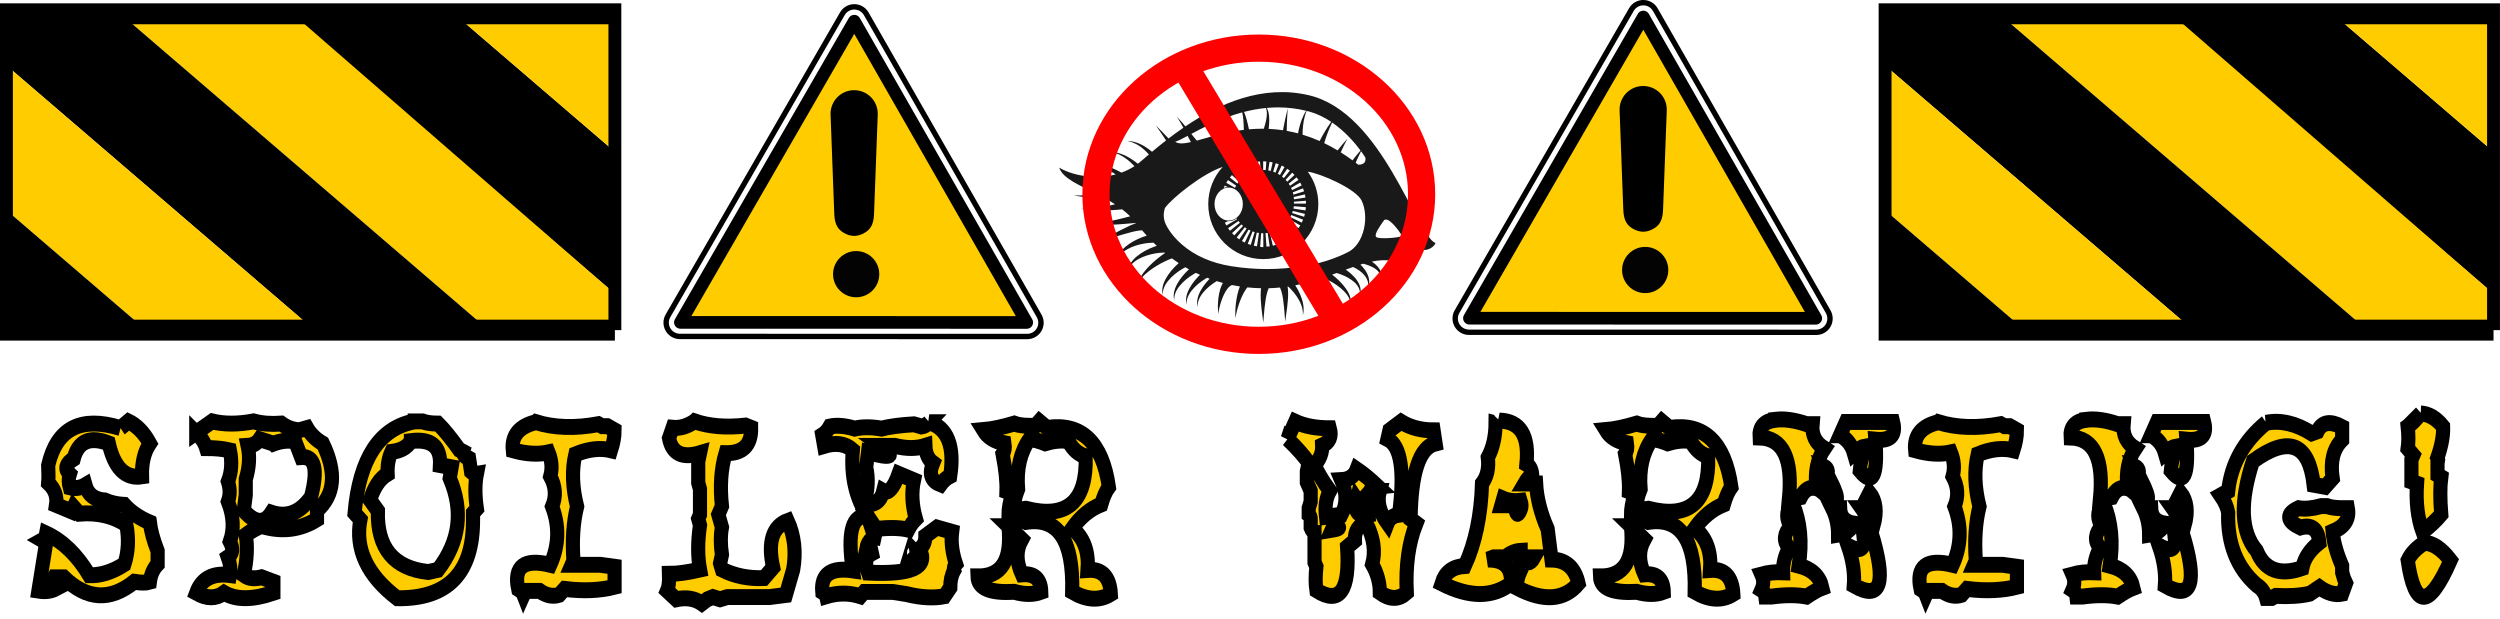
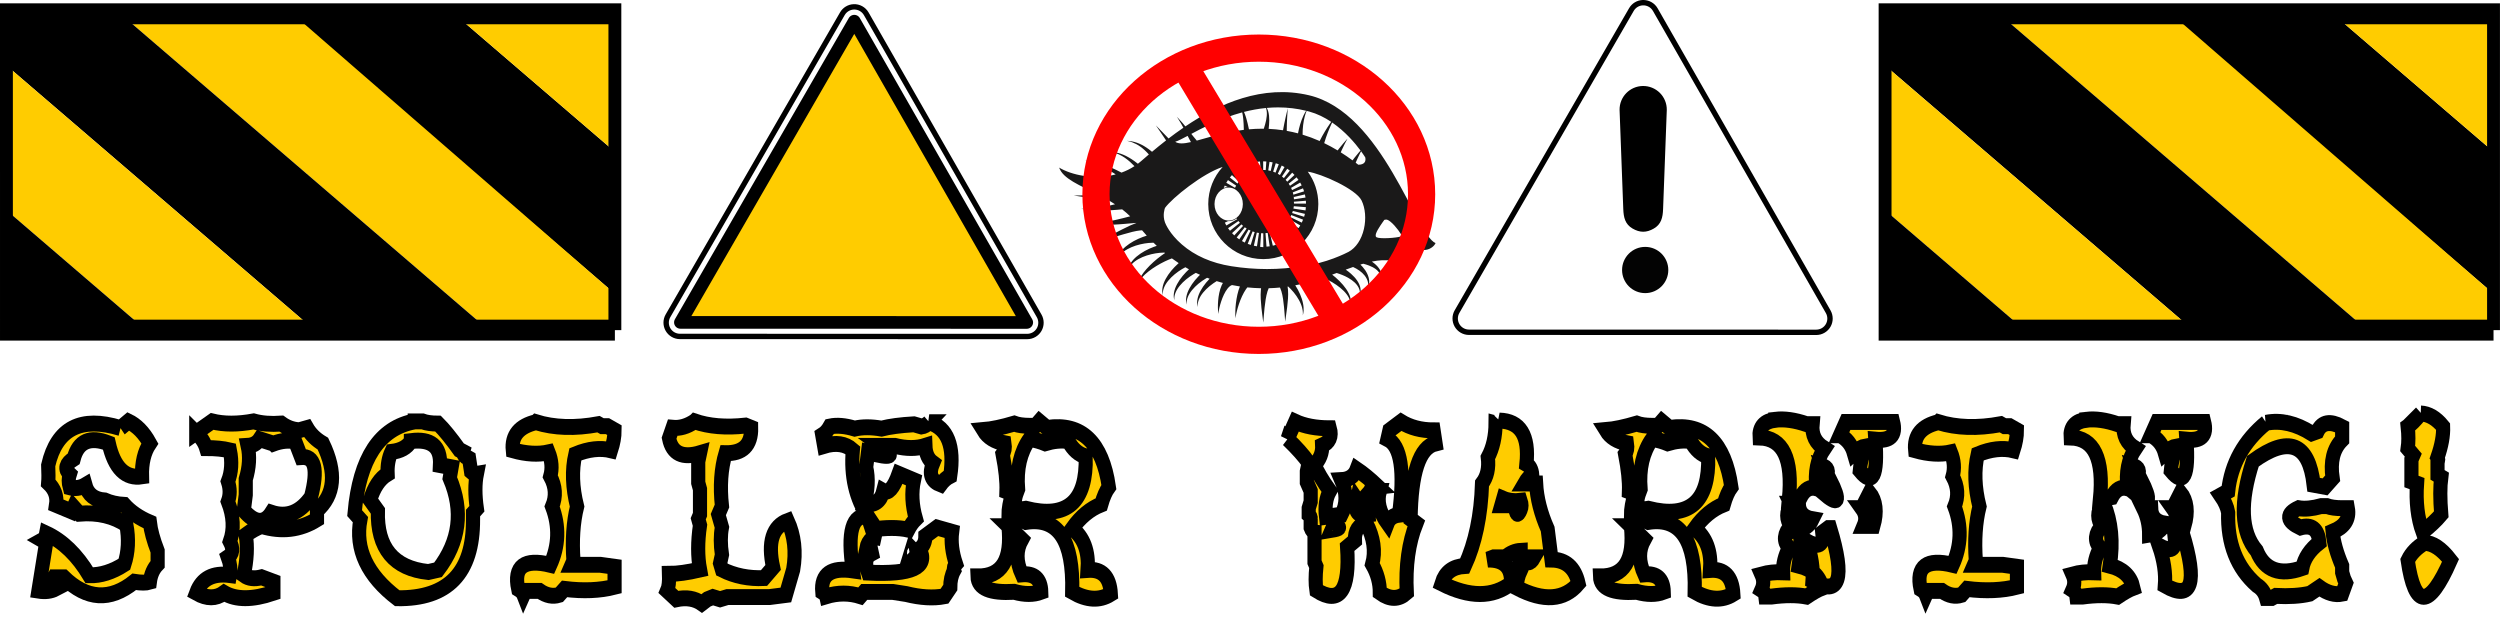
<svg xmlns="http://www.w3.org/2000/svg" xmlns:ns1="http://www.inkscape.org/namespaces/inkscape" xmlns:ns2="http://sodipodi.sourceforge.net/DTD/sodipodi-0.dtd" version="1.1" x="0" y="0" width="3862.413" height="956.614" viewBox="0 0 3862.413 956.614" id="svg5902" ns1:version="0.91 r13725" ns2:docname="spoilerwarning.svg">
  <defs id="defs5909" />
  <ns2:namedview pagecolor="#ffffff" bordercolor="#666666" borderopacity="1" objecttolerance="10" gridtolerance="10" guidetolerance="10" ns1:pageopacity="0" ns1:pageshadow="2" ns1:window-width="1916" ns1:window-height="1035" id="namedview5907" showgrid="false" showguides="true" ns1:guide-bbox="true" fit-margin-top="0" fit-margin-left="0" fit-margin-right="0" fit-margin-bottom="0" ns1:zoom="0.15504218" ns1:cx="1558.3258" ns1:cy="1569.1754" ns1:window-x="4" ns1:window-y="1" ns1:window-maximized="1" ns1:current-layer="layer1" />
  <g id="Layer_1" transform="translate(1635.187,140.037)">
    <path d="m 531.367,224.687 c 0.012,-0.073 0.015,-0.161 0.007,-0.257 0.008,0.096 0.005,0.182 -0.007,0.257 m -26.262,-26.006 0.091,0.228 0.177,0.44 c 1.644,-0.655 4.291,0.43 7.662,3.143 8.26,6.651 17.666,20.404 17.395,22.03 -10e-4,0.001 -0.117,0.273 -1.22,0.679 -6.429,2.362 -32.37,4.18 -37.59,1.369 -0.702,-0.378 -1.136,-0.946 -1.328,-1.739 -1.099,-4.552 5.853,-14.561 10.929,-21.94 0.842,-1.222 1.626,-1.991 2.325,-3.312 l 1.65,0 -0.176,-0.777 0.085,-0.121 m -34.6,-110.239 0,0.003 c 0,0.014 -0.712,0.75 -1.878,2.032 -0.346,0.382 -0.758,0.83 -1.184,1.307 l -0.009,-0.002 c 0.424,-0.477 0.851,-0.923 1.195,-1.305 1.177,-1.294 1.876,-2.035 1.876,-2.035 M 419.31,51.318 c -4.701,6.777 -10.504,16.158 -15.485,26.133 -0.065,0.129 -0.127,0.262 -0.191,0.393 -0.142,0.284 -0.277,0.573 -0.416,0.859 l -0.08,-0.034 c 0.141,-0.275 0.361,-0.552 0.496,-0.825 -8.683,-3.862 -17.532,-7.134 -26.364,-9.812 -0.041,-5.008 0.287,-10.035 0.838,-14.747 0.593,-5.013 1.515,-9.668 2.572,-13.589 0.914,-3.424 1.901,-6.277 2.819,-8.39 0.137,-0.308 0.331,-0.603 0.331,-0.881 l 0.136,0.042 c -0.122,0.265 -0.248,0.545 -0.377,0.839 1.31,0.328 2.622,0.648 3.924,1.004 12.443,3.407 23.83,9.151 33.97,15.937 -0.69,0.952 -1.417,1.972 -2.173,3.071 m -55.546,112.987 17.074,-3.955 c 0.372,1.598 0.703,3.212 0.955,4.852 l -0.027,0.003 -17.844,2.721 c -0.086,-1.218 -0.097,-2.426 -0.27,-3.621 -0.173,-1.208 -0.343,-2.399 -0.603,-3.577 -0.265,-1.203 -0.539,-2.392 -0.889,-3.56 -0.357,-1.189 -0.752,-2.354 -1.192,-3.5 -0.447,-1.163 -0.917,-2.31 -1.447,-3.426 -0.531,-1.121 -1.112,-2.209 -1.723,-3.279 -0.628,-1.1 -1.29,-2.175 -1.998,-3.219 -0.704,-1.04 -1.447,-2.048 -2.228,-3.027 -0.795,-1.002 -1.634,-1.965 -2.507,-2.899 -0.86,-0.923 -1.747,-1.818 -2.678,-2.671 -0.95,-0.873 -1.941,-1.701 -2.958,-2.495 l 8.139,-11.999 c 1.363,0.924 2.677,1.91 3.962,2.93 l -9.143,11.564 c 0.931,0.853 1.82,1.748 2.679,2.671 l 10.184,-11.061 c 1.212,1.117 2.379,2.285 3.507,3.49 l -11.183,10.47 c 0.78,0.979 1.523,1.987 2.229,3.027 l 12.174,-9.787 c 1.032,1.282 2.019,2.601 2.956,3.959 l -13.131,9.047 c 0.611,1.07 1.195,2.158 1.725,3.279 l 14.032,-8.185 c 0.829,1.418 1.615,2.863 2.34,4.346 l -14.916,7.265 c 0.441,1.146 0.847,2.311 1.205,3.5 l 15.708,-6.222 c 0.604,1.52 1.17,3.06 1.663,4.631 l -16.455,5.151 c 0.259,1.178 0.484,2.369 0.66,3.577 m 0.37,10.182 c -0.184,0 -0.292,-1.68 -0.292,-2.892 l 18.278,-1.443 0.235,-0.114 c 0.119,1.619 0.198,3.128 0.202,4.449 l -18.423,0 z m 27.958,-0.281 0,0 m -9.756,5.982 c -0.123,1.643 -0.277,3.274 -0.519,4.881 l -18.729,-2.797 c 0.254,-1.145 0.48,-2.302 0.653,-3.476 l 0.024,-0.234 18.592,1.508 -0.021,0.118 z m -1.44,10.201 c -0.366,0.952 -0.777,2.978 -1.259,4.543 l -18.556,-5.815 c 0.413,-1.093 0.793,-2.031 1.13,-3.159 l 18.686,4.431 -10e-4,0 z m -4.887,13.534 -17.851,-8.59 c 0.567,-1.025 1.096,-2.07 1.587,-3.136 l 18.247,7.154 c -0.611,1.55 -1.263,3.08 -1.983,4.572 m -4.94,8.508 -16.631,-11.34 c 0.69,-0.917 1.345,-1.863 1.97,-2.83 l 17.285,9.986 c -0.825,1.427 -1.695,2.827 -2.624,4.184 m -6.153,7.694 -14.942,-13.872 c 0.801,-0.805 1.57,-1.642 2.315,-2.502 l 15.829,12.651 c -1.023,1.28 -2.089,2.523 -3.202,3.723 m -7.201,6.686 -12.873,-16.077 c 0.91,-0.69 1.791,-1.417 2.651,-2.169 l 13.974,15.012 c -1.21,1.125 -2.462,2.201 -3.752,3.234 m -8.142,5.57 -10.407,-17.955 c 0.998,-0.551 1.968,-1.15 2.921,-1.771 l 11.688,17.086 c -1.365,0.934 -2.769,1.808 -4.202,2.64 m -8.851,4.287 -7.659,-19.41 c 1.059,-0.403 2.097,-0.849 3.12,-1.325 l 9.07,18.765 c -1.48,0.717 -2.996,1.362 -4.531,1.97 m -9.452,2.927 -4.65,-20.399 c 1.105,-0.248 2.195,-0.532 3.269,-0.858 l 6.187,19.983 c -1.576,0.489 -3.182,0.903 -4.806,1.274 m -9.746,1.465 -1.558,-20.857 c 1.128,-0.091 2.25,-0.209 3.355,-0.376 l 3.138,20.697 c -1.625,0.245 -3.273,0.414 -4.935,0.536 m -8.295,-20.791 c 0.972,0.059 1.951,0.099 2.937,0.099 0.148,0 0.293,0.276 0.441,0.275 l 0.021,21.195 -0.065,0 c -1.628,0 -3.237,-0.366 -4.835,-0.482 l 1.501,-21.087 z m -6.682,-0.881 c 1.099,0.227 2.214,0.403 3.34,0.551 l -3.063,20.605 c -1.64,-0.245 -3.257,-0.56 -4.855,-0.922 l 4.578,-20.234 z m -6.532,-1.853 c 1.065,0.385 2.146,0.728 3.245,1.038 l -6.09,19.782 c -1.577,-0.485 -3.124,-1.042 -4.649,-1.641 l 7.494,-19.179 z m -6.206,-2.771 c 1.003,0.537 2.025,1.037 3.064,1.5 l -8.893,18.488 c -1.491,-0.72 -2.938,-1.508 -4.362,-2.333 l 10.191,-17.655 z m -5.81,-3.663 c 0.933,0.683 1.884,1.338 2.863,1.956 l -11.399,16.764 c -1.37,-0.936 -2.695,-1.928 -3.987,-2.959 l 12.523,-15.761 z m -5.204,-4.427 c 0.823,0.805 1.668,1.585 2.544,2.329 l -13.574,14.674 c -1.208,-1.118 -2.373,-2.284 -3.496,-3.49 l 14.526,-13.513 z m -4.602,-5.198 c 0.713,0.93 1.451,1.838 2.224,2.711 l -15.336,12.311 c -1.035,-1.291 -2.029,-2.619 -2.966,-3.987 l 16.078,-11.035 z m -16.205,0.179 c 0.368,0.021 0.739,0.032 1.109,0.032 4.544,0 8.778,-1.547 12.34,-4.202 0.245,0.396 0.49,0.795 0.745,1.184 l -16.684,9.693 c -0.83,-1.424 -1.619,-2.874 -2.343,-4.363 l 4.833,-2.344 z m 0.005,-63.458 12.644,8.58 c -0.632,1.098 -1.232,2.217 -1.781,3.367 l -13.476,-7.762 c 0.825,-1.427 1.687,-2.827 2.613,-4.185 m 83.022,-22.468 c 1.494,0.715 2.946,1.501 4.376,2.322 l -7.087,12.358 c -1.087,-0.716 -2.2,-1.395 -3.344,-2.023 l 6.055,-12.657 z m -9.185,-3.58 c 1.578,0.481 3.127,1.032 4.654,1.629 l -5.007,12.888 c -1.191,-0.53 -2.408,-1.009 -3.645,-1.444 l 3.998,-13.073 z m -9.666,-2.17 c 1.64,0.238 3.259,0.549 4.859,0.908 l -2.956,13.181 c -1.262,-0.326 -2.546,-0.594 -3.846,-0.816 l 1.943,-13.273 z m -9.795,-0.703 0.194,-0.004 c 1.583,0 3.15,0.075 4.704,0.187 l -0.931,13.293 c -1.296,-0.114 -2.604,-0.183 -3.93,-0.189 l -0.037,-13.287 z m -9.83,0.757 c 1.624,-0.25 3.272,-0.417 4.933,-0.546 l 1.013,13.226 c -1.324,0.102 -2.635,0.25 -3.927,0.458 l -2.019,-13.138 z m -9.617,2.222 c 1.577,-0.491 3.185,-0.907 4.81,-1.282 l 2.986,12.989 c -1.288,0.32 -2.552,0.692 -3.795,1.115 l -4.001,-12.822 z m -9.177,3.653 c 1.483,-0.724 3.004,-1.379 4.547,-1.991 l 4.983,12.558 c -1.209,0.525 -2.39,1.106 -3.548,1.726 l -5.982,-12.293 z m -8.492,4.961 c 1.356,-0.933 2.753,-1.811 4.18,-2.644 l 6.965,11.945 c -1.099,0.71 -2.173,1.458 -3.21,2.255 l -7.935,-11.556 z m -11.131,9.639 10.815,9.979 c -0.802,0.996 -1.561,2.027 -2.284,3.085 l -11.732,-9.323 c 1.024,-1.287 2.086,-2.536 3.201,-3.741 m 13.345,7.098 -9.864,-10.589 c 1.199,-1.119 2.441,-2.191 3.719,-3.219 l 8.914,11.094 c -0.958,0.866 -1.882,1.774 -2.769,2.714 m -24.406,9.127 4.526,2.169 c -2.134,0.162 -4.19,0.663 -6.126,1.461 0.502,-1.227 1.028,-2.441 1.6,-3.63 m -15.855,28.531 c 0,-14.048 9.82,-25.474 21.891,-25.474 12.074,0 21.896,11.426 21.896,25.474 0,14.046 -9.822,25.472 -21.896,25.472 -12.071,0 -21.891,-11.426 -21.891,-25.472 M 466.786,92.51 c -0.884,0.998 -1.88,2.136 -2.983,3.428 -1.958,2.292 -4.205,5.006 -6.526,8.012 -0.939,1.215 -1.888,2.488 -2.834,3.79 -6.046,-4.446 -12.109,-8.584 -18.199,-12.416 0.45,-1.075 0.906,-2.141 1.367,-3.175 1.508,-3.379 3.027,-6.505 4.373,-9.17 1.351,-2.662 2.523,-4.865 3.354,-6.403 0.838,-1.534 1.319,-2.411 1.319,-2.411 0,0 -0.676,0.74 -1.853,2.034 -1.173,1.301 -2.84,3.169 -4.799,5.459 -1.956,2.294 -4.204,5.007 -6.527,8.015 -0.674,0.872 -1.356,1.777 -2.037,2.7 -6.89,-4.147 -13.814,-7.895 -20.78,-11.266 0.083,-0.282 0.157,-0.564 0.243,-0.849 3.045,-10.269 7.062,-20.371 10.472,-27.758 0.532,-1.168 1.051,-2.257 1.548,-3.28 20.366,13.986 35.528,32.022 43.862,43.29 M 339.411,25.886 c 14.694,0 29.245,1.761 43.34,5.207 -1.271,1.939 -2.79,4.568 -4.28,7.784 -1.771,3.795 -3.521,8.382 -5.03,13.424 -1.285,4.308 -2.386,8.95 -3.238,13.702 -5.773,-1.535 -11.58,-2.829 -17.43,-3.87 0.047,-7.571 0.357,-14.771 0.666,-20.622 0.228,-4.257 0.458,-7.807 0.622,-10.292 0.166,-2.484 0.261,-3.905 0.261,-3.905 0,0 -0.33,1.385 -0.908,3.809 -0.575,2.424 -1.395,5.889 -2.332,10.063 -1.261,5.64 -2.745,12.574 -4.06,20.012 -7.326,-1.097 -14.718,-1.82 -22.188,-2.158 0.525,-4.389 0.914,-8.8 0.94,-13.007 0.049,-4.878 -0.417,-9.483 -1.447,-13.274 -0.507,-1.896 -1.142,-3.581 -1.826,-5.007 -0.175,-0.372 -0.355,-0.723 -0.535,-1.058 5.72,-0.515 11.536,-0.808 17.445,-0.808 m -18.657,0.924 c 0.152,0.453 0.3,0.922 0.43,1.431 0.38,1.444 0.668,3.103 0.797,4.921 0.278,3.642 -0.097,7.907 -1.002,12.398 -0.847,4.288 -2.159,8.784 -3.621,13.282 -0.839,-0.009 -1.678,-0.027 -2.52,-0.027 -7.003,0 -13.818,0.344 -20.436,0.935 -0.129,-0.601 -0.256,-1.198 -0.384,-1.799 -0.554,-2.541 -1.112,-5.087 -1.725,-7.594 -0.591,-2.506 -1.257,-4.969 -1.941,-7.337 -0.345,-1.183 -0.729,-2.341 -1.078,-3.473 -0.399,-1.125 -0.76,-2.228 -1.165,-3.289 -0.448,-1.176 -0.905,-2.302 -1.374,-3.381 10.832,-2.794 22.208,-4.93 34.019,-6.067 m -36.789,6.792 c 0.267,1.15 0.512,2.349 0.739,3.597 0.193,1.064 0.34,2.173 0.516,3.292 0.133,1.136 0.289,2.285 0.404,3.466 0.228,2.361 0.421,4.8 0.543,7.302 0.136,2.494 0.215,5.048 0.29,7.606 0.017,0.574 0.029,1.149 0.043,1.723 -6.169,0.748 -12.139,1.689 -17.89,2.766 -1.017,-3.673 -2.129,-7.338 -3.423,-10.726 -0.725,-1.96 -1.543,-3.825 -2.366,-5.557 -0.828,-1.731 -1.699,-3.32 -2.562,-4.747 -0.19,-0.303 -0.374,-0.597 -0.56,-0.885 7.714,-2.882 15.815,-5.551 24.266,-7.837 m -26.269,8.594 c 0.137,0.371 0.274,0.751 0.41,1.14 0.505,1.506 0.98,3.153 1.387,4.916 0.401,1.767 0.766,3.633 1.031,5.594 0.505,3.454 0.778,7.154 0.964,10.924 -6.608,1.391 -12.891,2.912 -18.797,4.458 -0.958,-3.408 -2.003,-6.791 -3.205,-9.937 -0.727,-1.961 -1.542,-3.825 -2.365,-5.556 -0.387,-0.811 -0.787,-1.588 -1.187,-2.334 6.81,-3.151 14.087,-6.275 21.762,-9.205 m -24.48,10.475 c 0.201,0.728 0.399,1.47 0.576,2.245 0.402,1.766 0.767,3.633 1.031,5.593 0.488,3.346 0.761,6.926 0.947,10.575 -3.788,1.038 -7.42,2.063 -10.84,3.031 -3.924,1.114 -7.62,2.158 -11.104,3.098 -1.585,-1.845 -3.174,-3.77 -4.748,-5.721 -1.24,-1.543 -2.477,-3.099 -3.703,-4.647 7.995,-4.275 17.342,-9.221 27.841,-14.174 m -33.541,17.225 c 0.997,1.918 2.012,3.856 3.054,5.799 0.677,1.268 1.367,2.534 2.064,3.795 -5.553,1.265 -10.389,2.039 -14.493,2.039 -4.19,0 -7.404,-0.827 -9.784,-2.523 4.53,-1.422 11.071,-4.797 19.159,-9.11 m 177.552,200.881 c -0.547,0 -1.064,0.448 -1.064,0.448 l -0.042,0.101 c -16.406,2.669 -34.517,4.328 -53.778,4.328 -18.312,0 -36.887,-1.48 -55.2,-4.397 -30.61,-4.876 -56.315,-16.18 -76.391,-33.601 -19.313,-16.755 -25.411,-32.278 -26.044,-33.994 -4.172,-11.324 -0.338,-21.649 -0.026,-22.45 11.194,-15.521 58.32,-53.333 89.114,-63.309 -13.83,15.123 -22.268,35.259 -22.268,57.368 0,46.962 38.072,85.035 85.035,85.035 46.963,0 85.035,-38.073 85.035,-85.035 0,-18.72 -6.054,-36.022 -16.303,-50.07 20.655,2.923 74.504,26.832 83.143,44.565 5.828,11.963 7.178,28.392 3.614,43.95 -3.759,16.393 -12.402,29.289 -23.719,35.383 -2.193,1.181 -36.25,18.711 -71.106,21.678 m 97.711,-167.999 c 0.035,0.113 0.526,1.7 0.471,3.722 0.052,-2.002 -0.436,-3.565 -0.471,-3.679 l -0.045,-0.118 c -0.087,-0.146 -2.429,-4.041 -6.763,-9.958 -0.159,0.298 -0.323,0.598 -0.494,0.923 3.917,5.377 6.124,8.98 6.409,9.451 0.144,0.494 1.266,4.659 -0.995,7.76 -1.732,2.376 -5.004,3.592 -9.731,3.62 -1.339,-1.054 -2.675,-2.088 -4.016,-3.111 0.683,-1.693 1.393,-3.357 2.105,-4.96 1.506,-3.38 3.027,-6.508 4.374,-9.171 0.668,-1.317 1.292,-2.521 1.854,-3.589 0.171,-0.325 0.335,-0.634 0.494,-0.934 4.334,5.918 6.676,9.802 6.763,9.949 l 0.045,0.095 z M 387.003,7.101 C 315.595,-9.7 248.829,19.75 196.167,55.231 c -1.598,-1.979 -3.125,-3.832 -4.553,-5.488 -2.485,-2.902 -4.623,-5.257 -6.179,-6.848 -0.758,-0.81 -1.394,-1.411 -1.809,-1.834 -0.422,-0.42 -0.645,-0.644 -0.645,-0.644 0,0 0.179,0.263 0.513,0.753 0.329,0.496 0.837,1.198 1.43,2.132 1.22,1.842 2.868,4.534 4.744,7.812 1.079,1.886 2.227,3.975 3.424,6.203 -7.97,5.46 -15.604,11.043 -22.873,16.605 -3.658,-3.766 -7.051,-7.333 -9.969,-10.356 -5.711,-5.962 -9.633,-9.821 -9.633,-9.821 0,0 3.194,4.471 7.781,11.316 2.333,3.451 5.029,7.505 7.971,11.83 -7.693,5.985 -14.952,11.912 -21.731,17.608 -0.341,-0.287 -0.678,-0.579 -1.021,-0.859 -1.221,-1.028 -2.497,-1.983 -3.727,-2.946 -1.29,-0.905 -2.5,-1.861 -3.794,-2.677 -1.27,-0.847 -2.521,-1.664 -3.801,-2.386 -0.636,-0.366 -1.245,-0.753 -1.881,-1.086 -0.636,-0.329 -1.263,-0.655 -1.884,-0.976 -2.477,-1.272 -4.915,-2.278 -7.192,-3.087 -2.288,-0.781 -4.408,-1.405 -6.322,-1.783 -1.891,-0.475 -3.592,-0.618 -4.958,-0.838 -1.379,-0.166 -2.472,-0.182 -3.208,-0.247 -0.738,-0.047 -1.13,-0.072 -1.13,-0.072 0,0 0.385,0.085 1.108,0.242 0.719,0.176 1.785,0.353 3.107,0.721 1.31,0.421 2.925,0.803 4.68,1.542 1.783,0.641 3.72,1.549 5.771,2.616 2.04,1.095 4.184,2.388 6.323,3.933 0.531,0.387 1.071,0.778 1.618,1.176 0.544,0.398 1.062,0.854 1.602,1.281 1.087,0.851 2.139,1.795 3.199,2.761 1.084,0.933 2.087,2.011 3.15,3.025 1.016,1.08 2.061,2.141 3.057,3.277 0.145,0.162 0.286,0.339 0.431,0.503 -4.201,3.573 -8.207,7.037 -11.995,10.335 -1.622,1.413 -3.278,2.745 -4.959,4.017 -0.382,-0.304 -0.762,-0.614 -1.147,-0.913 -2.663,-2.123 -5.408,-4.07 -8.105,-5.877 -2.741,-1.758 -5.422,-3.393 -8.089,-4.725 -0.662,-0.338 -1.315,-0.671 -1.958,-0.997 -0.661,-0.295 -1.313,-0.584 -1.952,-0.87 -0.642,-0.277 -1.26,-0.572 -1.887,-0.82 -0.633,-0.233 -1.252,-0.468 -1.858,-0.693 -0.609,-0.222 -1.191,-0.464 -1.782,-0.65 -0.593,-0.178 -1.171,-0.354 -1.735,-0.525 -0.561,-0.169 -1.109,-0.334 -1.64,-0.495 -0.543,-0.123 -1.069,-0.247 -1.578,-0.365 -1.025,-0.213 -1.958,-0.489 -2.857,-0.604 -0.89,-0.135 -1.707,-0.256 -2.447,-0.368 -0.731,-0.132 -1.399,-0.16 -1.976,-0.204 -0.575,-0.039 -1.064,-0.074 -1.46,-0.104 -0.791,-0.056 -1.213,-0.084 -1.213,-0.084 0,0 0.414,0.087 1.19,0.255 0.387,0.083 0.866,0.186 1.425,0.307 0.559,0.12 1.205,0.24 1.908,0.472 0.702,0.21 1.481,0.443 2.33,0.695 0.85,0.233 1.729,0.634 2.684,0.979 0.474,0.181 0.962,0.371 1.465,0.564 0.491,0.227 0.994,0.462 1.512,0.703 0.516,0.236 1.044,0.482 1.585,0.731 0.537,0.259 1.065,0.572 1.614,0.864 0.546,0.296 1.103,0.6 1.671,0.908 0.562,0.318 1.113,0.687 1.683,1.035 0.567,0.353 1.144,0.714 1.729,1.08 0.566,0.396 1.139,0.8 1.722,1.21 2.335,1.609 4.655,3.519 6.996,5.535 2.307,2.071 4.629,4.267 6.868,6.637 l 0.032,0.036 c -6.412,4.193 -13.151,7.476 -20.047,9.972 -2.759,-1.443 -5.527,-2.864 -8.29,-4.206 -3.438,-1.693 -6.878,-3.258 -10.227,-4.712 -1.674,-0.734 -3.351,-1.392 -4.97,-2.068 -1.647,-0.625 -3.245,-1.258 -4.821,-1.825 -3.157,-1.123 -6.165,-2.107 -8.978,-2.888 -2.807,-0.802 -5.417,-1.396 -7.733,-1.867 -1.162,-0.21 -2.25,-0.407 -3.257,-0.591 -1.013,-0.13 -1.944,-0.254 -2.784,-0.363 -1.672,-0.252 -3.008,-0.27 -3.906,-0.354 -0.899,-0.064 -1.38,-0.099 -1.38,-0.099 0,0 0.473,0.094 1.358,0.267 0.883,0.196 2.192,0.375 3.811,0.828 0.81,0.213 1.708,0.444 2.685,0.699 0.963,0.3 2.004,0.624 3.118,0.973 2.206,0.743 4.673,1.638 7.305,2.755 2.637,1.097 5.439,2.415 8.361,3.883 1.459,0.739 2.935,1.549 4.451,2.349 1.492,0.853 3.031,1.688 4.566,2.601 3.073,1.816 6.215,3.743 9.35,5.804 0.803,0.519 1.604,1.067 2.407,1.599 -33.325,8.781 -68.558,0.893 -87.391,-10.543 5.943,17.315 31.713,27.205 59.851,41.57 -2.04,0.181 -4.061,0.346 -6.031,0.512 -2.915,0.23 -5.733,0.38 -8.411,0.561 -2.681,0.115 -5.215,0.225 -7.554,0.328 -2.343,0.044 -4.492,0.083 -6.396,0.117 -1.909,0.058 -3.566,-0.008 -4.937,-0.008 -2.744,-0.028 -4.312,-0.046 -4.312,-0.046 0,0 1.548,0.255 4.257,0.699 1.356,0.207 3.001,0.526 4.899,0.759 1.9,0.254 4.044,0.542 6.383,0.855 2.347,0.257 4.892,0.535 7.583,0.827 2.693,0.229 5.542,0.51 8.488,0.727 2.948,0.2 5.999,0.441 9.098,0.59 2.933,0.173 5.908,0.312 8.886,0.435 4.883,2.72 9.763,5.623 14.554,8.766 -2.249,0.557 -4.516,1.132 -6.792,1.631 -1.397,0.313 -2.797,0.65 -4.192,0.943 -1.398,0.285 -2.792,0.567 -4.172,0.849 -2.768,0.578 -5.506,0.981 -8.161,1.464 -2.657,0.357 -5.237,0.752 -7.691,1.03 -2.456,0.229 -4.787,0.494 -6.943,0.653 -2.162,0.114 -4.142,0.221 -5.9,0.314 -1.762,0.096 -3.296,0.043 -4.565,0.068 -2.54,0.015 -3.991,0.022 -3.991,0.022 0,0 1.434,0.23 3.941,0.631 1.259,0.182 2.785,0.489 4.549,0.683 1.769,0.198 3.765,0.418 5.943,0.661 2.183,0.2 4.554,0.32 7.074,0.499 2.515,0.13 5.173,0.164 7.933,0.244 2.745,-0.04 5.608,0.009 8.496,-0.111 1.446,-0.054 2.905,-0.107 4.37,-0.161 1.465,-0.064 2.926,-0.169 4.395,-0.252 2.944,-0.156 5.851,-0.422 8.736,-0.637 2.712,-0.24 5.377,-0.477 7.97,-0.706 4.29,3.32 8.441,6.893 12.382,10.764 -1.075,0.275 -2.16,0.551 -3.267,0.833 -2.629,0.677 -5.344,1.379 -8.103,2.091 -2.744,0.666 -5.538,1.396 -8.332,2.01 -1.398,0.313 -2.797,0.651 -4.193,0.945 -1.399,0.284 -2.79,0.568 -4.174,0.848 -2.765,0.58 -5.504,0.982 -8.158,1.465 -2.66,0.357 -5.239,0.753 -7.693,1.029 -2.455,0.229 -4.786,0.494 -6.942,0.652 -2.162,0.116 -4.144,0.223 -5.901,0.317 -1.761,0.093 -3.294,0.041 -4.563,0.067 -2.542,0.014 -3.992,0.021 -3.992,0.021 0,0 1.434,0.23 3.943,0.631 1.257,0.183 2.783,0.489 4.546,0.684 1.77,0.197 3.766,0.419 5.942,0.66 2.184,0.2 4.558,0.321 7.076,0.5 2.516,0.129 5.171,0.161 7.933,0.244 2.745,-0.041 5.607,0.009 8.495,-0.112 1.449,-0.054 2.907,-0.107 4.371,-0.161 1.464,-0.064 2.927,-0.169 4.395,-0.252 2.944,-0.153 5.852,-0.421 8.735,-0.637 2.857,-0.253 5.668,-0.503 8.389,-0.743 2.69,-0.231 5.291,-0.453 7.756,-0.665 1.034,-0.064 2.042,-0.136 3.024,-0.2 l 0.123,0.153 c -3.013,1.061 -6.166,2.351 -9.387,3.802 -4.466,2.014 -9.062,4.313 -13.594,6.647 -4.504,2.332 -9.009,4.663 -13.233,6.851 -4.215,2.161 -8.173,4.11 -11.61,5.689 -3.438,1.581 -6.348,2.811 -8.413,3.605 -1.028,0.417 -1.851,0.699 -2.407,0.911 -0.557,0.206 -0.854,0.315 -0.854,0.315 0,0 0.311,-0.052 0.898,-0.15 0.586,-0.104 1.452,-0.229 2.542,-0.447 2.191,-0.397 5.306,-1.066 9.021,-1.988 3.715,-0.92 8.023,-2.111 12.604,-3.457 4.56,-1.36 9.424,-2.811 14.287,-4.261 4.842,-1.433 9.666,-2.795 14.153,-3.872 4.485,-1.077 8.633,-1.852 12.052,-2.187 1.065,-0.12 2.043,-0.18 2.953,-0.215 2.328,2.775 4.74,5.534 7.229,8.275 -2.013,0.595 -4.075,1.286 -6.185,2.057 -2.308,0.865 -4.661,1.811 -6.999,2.888 -2.348,1.046 -4.67,2.243 -6.957,3.484 -2.275,1.277 -4.508,2.609 -6.627,4.056 -2.118,1.439 -4.144,2.943 -5.998,4.534 -1.876,1.552 -3.548,3.237 -5.069,4.862 -1.47,1.691 -2.803,3.324 -3.83,4.982 -0.549,0.799 -0.996,1.619 -1.409,2.399 -0.447,0.756 -0.746,1.549 -1.067,2.258 -0.341,0.7 -0.527,1.42 -0.751,2.051 -0.234,0.629 -0.366,1.234 -0.485,1.777 -0.283,1.073 -0.365,1.939 -0.43,2.524 -0.07,0.582 -0.106,0.891 -0.106,0.891 0,0 0.095,-0.298 0.273,-0.858 0.174,-0.556 0.413,-1.374 0.883,-2.351 0.213,-0.495 0.445,-1.038 0.785,-1.593 0.33,-0.558 0.621,-1.186 1.073,-1.783 0.429,-0.606 0.836,-1.274 1.39,-1.897 0.519,-0.645 1.068,-1.311 1.716,-1.948 1.221,-1.328 2.735,-2.586 4.352,-3.854 1.677,-1.211 3.464,-2.437 5.445,-3.516 1.949,-1.114 4.051,-2.122 6.219,-3.052 2.164,-0.938 4.425,-1.753 6.695,-2.509 2.287,-0.721 4.58,-1.396 6.874,-1.925 2.28,-0.561 4.55,-0.999 6.741,-1.37 2.195,-0.351 4.316,-0.641 6.321,-0.814 2.004,-0.196 3.888,-0.284 5.604,-0.326 0.728,-0.009 1.419,-0.006 2.082,0.002 1.627,1.603 3.281,3.192 4.968,4.766 -1.498,0.478 -3.013,0.986 -4.558,1.552 -2.308,0.865 -4.661,1.811 -7,2.888 -2.347,1.046 -4.671,2.245 -6.957,3.484 -2.274,1.277 -4.509,2.61 -6.625,4.055 -2.12,1.441 -4.146,2.944 -5.999,4.535 -1.877,1.551 -3.548,3.237 -5.069,4.862 -1.47,1.69 -2.804,3.324 -3.832,4.983 -0.548,0.799 -0.995,1.619 -1.409,2.398 -0.445,0.757 -0.745,1.549 -1.067,2.258 -0.339,0.702 -0.526,1.421 -0.75,2.05 -0.235,0.629 -0.367,1.235 -0.486,1.778 -0.282,1.072 -0.363,1.939 -0.429,2.523 -0.07,0.583 -0.107,0.893 -0.107,0.893 0,0 0.095,-0.299 0.275,-0.858 0.173,-0.557 0.413,-1.375 0.883,-2.351 0.212,-0.495 0.444,-1.039 0.783,-1.595 0.331,-0.557 0.622,-1.185 1.072,-1.782 0.433,-0.606 0.838,-1.274 1.393,-1.898 0.519,-0.643 1.067,-1.311 1.715,-1.947 1.222,-1.328 2.736,-2.586 4.352,-3.853 1.677,-1.211 3.463,-2.438 5.444,-3.516 1.95,-1.114 4.052,-2.121 6.219,-3.054 2.164,-0.937 4.426,-1.753 6.697,-2.507 2.287,-0.721 4.579,-1.395 6.872,-1.926 2.283,-0.561 4.551,-0.997 6.742,-1.369 2.196,-0.352 4.316,-0.641 6.321,-0.817 2.004,-0.191 3.887,-0.282 5.605,-0.324 0.631,-0.007 1.232,-0.006 1.817,0.001 0.275,0.226 0.546,0.455 0.821,0.682 -1.862,1.233 -3.776,2.561 -5.718,3.981 -4.039,2.979 -8.188,6.315 -12.134,9.869 -3.939,3.557 -7.704,7.29 -10.965,11.032 -1.65,1.849 -3.144,3.734 -4.525,5.532 -1.357,1.824 -2.587,3.584 -3.624,5.272 -0.517,0.844 -1.015,1.646 -1.436,2.447 -0.444,0.783 -0.84,1.536 -1.178,2.267 -0.361,0.714 -0.67,1.395 -0.922,2.043 -0.267,0.638 -0.518,1.217 -0.687,1.767 -0.184,0.54 -0.348,1.022 -0.49,1.443 -0.11,0.428 -0.204,0.791 -0.28,1.088 -0.151,0.587 -0.234,0.899 -0.234,0.899 0,0 0.138,-0.293 0.396,-0.843 0.127,-0.273 0.283,-0.609 0.468,-1.005 0.214,-0.38 0.46,-0.819 0.735,-1.308 0.258,-0.495 0.607,-1.013 0.975,-1.574 0.354,-0.571 0.77,-1.166 1.243,-1.785 0.448,-0.632 0.959,-1.28 1.52,-1.946 0.536,-0.679 1.153,-1.355 1.791,-2.06 1.274,-1.411 2.746,-2.857 4.342,-4.333 1.621,-1.456 3.348,-2.96 5.226,-4.413 3.718,-2.944 7.911,-5.791 12.208,-8.427 4.305,-2.631 8.746,-5.013 12.961,-7.056 3.94,-1.89 7.671,-3.454 10.942,-4.659 3.41,2.502 6.916,4.936 10.515,7.298 -0.3,0.264 -0.601,0.524 -0.903,0.792 -1.83,1.651 -3.673,3.395 -5.453,5.254 -1.8,1.834 -3.522,3.8 -5.195,5.793 -1.647,2.022 -3.237,4.08 -4.677,6.203 -1.443,2.116 -2.776,4.257 -3.915,6.417 -1.179,2.132 -2.114,4.314 -2.935,6.384 -0.747,2.111 -1.389,4.121 -1.736,6.04 -0.218,0.945 -0.333,1.871 -0.431,2.748 -0.136,0.866 -0.125,1.714 -0.165,2.491 -0.061,0.776 0.032,1.516 0.054,2.184 0.012,0.671 0.113,1.283 0.201,1.832 0.13,1.102 0.371,1.937 0.526,2.504 0.147,0.567 0.227,0.87 0.227,0.87 0,0 -0.021,-0.313 -0.06,-0.898 -0.042,-0.583 -0.118,-1.432 -0.039,-2.512 0.015,-0.538 0.032,-1.13 0.144,-1.772 0.103,-0.64 0.145,-1.328 0.343,-2.05 0.18,-0.723 0.313,-1.492 0.598,-2.275 0.247,-0.791 0.513,-1.613 0.883,-2.443 0.648,-1.681 1.597,-3.407 2.634,-5.179 1.116,-1.744 2.33,-3.539 3.777,-5.27 1.405,-1.751 2.992,-3.459 4.666,-5.121 1.669,-1.665 3.475,-3.252 5.31,-4.787 1.863,-1.51 3.749,-2.978 5.686,-4.314 1.918,-1.358 3.869,-2.596 5.77,-3.745 1.701,-1.006 3.362,-1.938 4.976,-2.765 1.838,1.078 3.699,2.137 5.583,3.173 -1.515,1.395 -3.033,2.838 -4.507,4.376 -1.8,1.834 -3.522,3.801 -5.195,5.793 -1.647,2.023 -3.236,4.081 -4.676,6.204 -1.443,2.116 -2.776,4.257 -3.915,6.418 -1.18,2.131 -2.116,4.313 -2.935,6.383 -0.748,2.111 -1.389,4.12 -1.737,6.039 -0.218,0.945 -0.332,1.871 -0.43,2.748 -0.137,0.868 -0.127,1.714 -0.166,2.493 -0.06,0.777 0.033,1.513 0.055,2.182 0.012,0.672 0.111,1.283 0.201,1.833 0.129,1.102 0.37,1.937 0.524,2.504 0.149,0.567 0.228,0.868 0.228,0.868 0,0 -0.021,-0.311 -0.059,-0.894 -0.043,-0.584 -0.118,-1.432 -0.041,-2.514 0.016,-0.538 0.033,-1.13 0.145,-1.772 0.103,-0.64 0.146,-1.328 0.343,-2.05 0.18,-0.723 0.314,-1.492 0.599,-2.276 0.247,-0.79 0.512,-1.612 0.882,-2.442 0.649,-1.683 1.597,-3.407 2.636,-5.18 1.114,-1.743 2.326,-3.538 3.776,-5.269 1.404,-1.751 2.991,-3.458 4.664,-5.119 1.67,-1.667 3.477,-3.254 5.312,-4.79 1.861,-1.509 3.749,-2.977 5.686,-4.312 1.917,-1.357 3.868,-2.598 5.77,-3.746 1.179,-0.698 2.336,-1.355 3.472,-1.974 2.118,1.03 4.262,2.032 6.432,3.005 -0.852,0.823 -1.699,1.661 -2.532,2.533 -1.801,1.834 -3.524,3.799 -5.196,5.793 -1.647,2.02 -3.236,4.08 -4.676,6.203 -1.444,2.116 -2.777,4.256 -3.916,6.417 -1.18,2.131 -2.114,4.314 -2.934,6.383 -0.748,2.112 -1.39,4.121 -1.737,6.039 -0.218,0.945 -0.333,1.871 -0.431,2.749 -0.137,0.867 -0.126,1.715 -0.165,2.492 -0.06,0.777 0.032,1.513 0.054,2.183 0.012,0.672 0.111,1.284 0.201,1.831 0.131,1.102 0.372,1.938 0.525,2.506 0.149,0.567 0.228,0.868 0.228,0.868 0,0 -0.021,-0.312 -0.059,-0.897 -0.043,-0.583 -0.119,-1.432 -0.042,-2.512 0.016,-0.539 0.034,-1.131 0.146,-1.771 0.103,-0.64 0.145,-1.33 0.343,-2.049 0.18,-0.724 0.314,-1.494 0.599,-2.278 0.247,-0.789 0.512,-1.612 0.883,-2.442 0.647,-1.682 1.596,-3.408 2.635,-5.18 1.115,-1.743 2.327,-3.539 3.775,-5.268 1.404,-1.751 2.991,-3.459 4.665,-5.12 1.67,-1.666 3.477,-3.255 5.311,-4.79 1.862,-1.509 3.75,-2.978 5.687,-4.313 1.916,-1.357 3.868,-2.596 5.77,-3.745 0.609,-0.36 1.21,-0.708 1.811,-1.05 1.298,0.507 2.607,1.005 3.925,1.489 -0.089,0.09 -0.18,0.178 -0.268,0.268 -1.8,1.835 -3.523,3.801 -5.195,5.793 -1.648,2.023 -3.239,4.081 -4.676,6.203 -1.444,2.116 -2.778,4.258 -3.918,6.418 -1.179,2.132 -2.114,4.314 -2.933,6.384 -0.748,2.11 -1.388,4.12 -1.735,6.039 -0.22,0.945 -0.333,1.871 -0.434,2.748 -0.136,0.867 -0.124,1.714 -0.165,2.492 -0.059,0.778 0.033,1.515 0.055,2.185 0.014,0.67 0.113,1.281 0.201,1.831 0.131,1.102 0.372,1.936 0.526,2.504 0.15,0.566 0.228,0.868 0.228,0.868 0,0 -0.022,-0.312 -0.059,-0.896 -0.044,-0.583 -0.12,-1.431 -0.041,-2.512 0.016,-0.538 0.032,-1.13 0.144,-1.773 0.102,-0.639 0.146,-1.328 0.344,-2.049 0.178,-0.723 0.312,-1.493 0.598,-2.276 0.246,-0.79 0.511,-1.612 0.881,-2.442 0.649,-1.682 1.598,-3.407 2.637,-5.18 1.115,-1.743 2.327,-3.537 3.774,-5.269 1.407,-1.751 2.992,-3.459 4.666,-5.12 1.671,-1.667 3.477,-3.253 5.311,-4.789 1.862,-1.509 3.749,-2.977 5.688,-4.312 1.74,-1.235 3.507,-2.36 5.243,-3.418 3.16,0.988 6.368,1.918 9.626,2.787 -0.679,1.137 -1.308,2.308 -1.834,3.515 -1.764,3.854 -2.938,7.971 -3.817,12.059 -0.851,4.092 -1.404,8.163 -1.705,11.971 -0.151,1.903 -0.263,3.738 -0.315,5.476 -0.063,1.738 -0.074,3.379 -0.064,4.891 0.023,3.022 0.174,5.526 0.32,7.272 0.064,0.873 0.14,1.556 0.192,2.02 0.05,0.466 0.076,0.713 0.076,0.713 0,0 0.033,-0.247 0.094,-0.71 0.06,-0.464 0.149,-1.142 0.29,-1.999 0.271,-1.716 0.714,-4.155 1.393,-7.037 0.343,-1.439 0.731,-2.989 1.191,-4.614 0.447,-1.626 0.974,-3.324 1.548,-5.061 1.141,-3.473 2.569,-7.084 4.202,-10.509 1.649,-3.409 3.531,-6.645 5.561,-9.178 0.989,-1.299 2.055,-2.338 3.036,-3.224 1,-0.853 1.96,-1.45 2.783,-1.842 0.467,-0.188 0.879,-0.328 1.256,-0.421 3.945,0.799 7.957,1.505 12.036,2.119 -0.765,1.919 -1.477,3.881 -2.072,5.885 -0.702,2.241 -1.267,4.528 -1.803,6.804 -2.053,9.125 -2.938,18.254 -3.15,25.097 -0.056,1.71 -0.069,3.276 -0.054,4.665 0.005,1.383 0.057,2.591 0.109,3.584 0.048,0.991 0.108,1.766 0.162,2.295 0.047,0.528 0.071,0.808 0.071,0.808 0,0 0.035,-0.279 0.099,-0.806 0.057,-0.524 0.163,-1.292 0.32,-2.264 0.157,-0.971 0.358,-2.148 0.639,-3.486 0.27,-1.34 0.606,-2.843 1.014,-4.472 1.599,-6.511 4.339,-15.06 8.007,-22.989 0.935,-1.97 1.883,-3.918 2.921,-5.747 1.009,-1.847 2.099,-3.57 3.186,-5.162 0.691,-0.986 1.391,-1.905 2.089,-2.752 6.893,0.709 13.965,1.155 21.223,1.308 -0.135,0.97 -0.25,1.943 -0.347,2.924 -0.406,4.557 -0.388,9.253 -0.185,13.884 0.427,9.254 1.588,18.258 2.456,25.003 0.437,3.366 0.799,6.17 1.054,8.134 0.228,1.966 0.359,3.089 0.359,3.089 0,0 0.108,-1.127 0.296,-3.1 0.162,-1.976 0.393,-4.795 0.67,-8.182 0.556,-6.754 1.314,-15.771 2.768,-24.502 0.73,-4.355 1.647,-8.639 2.81,-12.379 0.568,-1.789 1.179,-3.455 1.848,-4.893 5.947,-0.155 11.737,-0.526 17.384,-1.08 0.127,0.247 0.258,0.494 0.382,0.76 0.648,1.432 1.293,3.07 1.826,4.893 0.561,1.801 1.03,3.764 1.473,5.784 0.416,2.031 0.813,4.126 1.128,6.253 1.324,8.502 1.938,17.295 2.437,23.875 0.242,3.294 0.449,6.044 0.615,7.97 0.164,1.92 0.289,3.015 0.289,3.015 0,0 0.113,-1.096 0.366,-3.004 0.248,-1.909 0.637,-4.629 1.11,-7.9 0.924,-6.548 2.226,-15.28 2.793,-24.287 0.153,-2.249 0.222,-4.526 0.254,-6.787 0.004,-2.269 -0.032,-4.522 -0.218,-6.759 -0.119,-1.762 -0.353,-3.519 -0.668,-5.249 0.307,-0.044 0.61,-0.088 0.914,-0.133 1.299,1.18 2.597,2.414 3.874,3.731 1.627,1.699 3.245,3.478 4.757,5.352 1.538,1.855 2.967,3.801 4.322,5.761 1.335,1.971 2.581,3.969 3.673,5.964 0.562,0.991 1.048,1.996 1.549,2.975 0.441,0.996 0.943,1.961 1.313,2.935 0.4,0.966 0.782,1.914 1.087,2.848 0.346,0.929 0.608,1.843 0.858,2.727 0.502,1.766 0.823,3.423 1.037,4.908 0.188,1.486 0.31,2.804 0.291,3.889 0.04,1.09 -0.042,1.943 -0.09,2.53 -0.044,0.587 -0.068,0.9 -0.068,0.9 0,0 0.083,-0.303 0.237,-0.871 0.156,-0.57 0.403,-1.405 0.574,-2.504 0.227,-1.093 0.362,-2.443 0.46,-4.001 0.073,-1.559 0.069,-3.334 -0.097,-5.262 -0.084,-0.965 -0.172,-1.975 -0.346,-3.004 -0.133,-1.042 -0.339,-2.101 -0.566,-3.193 -0.194,-1.103 -0.516,-2.194 -0.785,-3.34 -0.325,-1.12 -0.637,-2.283 -1.023,-3.438 -0.748,-2.321 -1.654,-4.675 -2.669,-7.035 -1.032,-2.347 -2.155,-4.712 -3.416,-7.006 -1.233,-2.312 -2.599,-4.556 -4.008,-6.739 l -0.006,-0.007 c 2.38,-0.46 4.731,-0.945 7.056,-1.458 0.156,0.104 0.309,0.203 0.466,0.306 1.717,1.186 3.491,2.454 5.204,3.861 1.731,1.387 3.423,2.888 5.053,4.46 1.649,1.562 3.17,3.239 4.647,4.928 1.42,1.719 2.802,3.453 3.971,5.237 0.619,0.875 1.129,1.787 1.683,2.661 0.479,0.904 1.022,1.77 1.422,2.661 0.216,0.444 0.428,0.879 0.635,1.311 0.197,0.436 0.365,0.871 0.544,1.3 0.38,0.852 0.647,1.702 0.926,2.521 0.3,0.816 0.454,1.624 0.676,2.387 0.194,0.769 0.296,1.509 0.439,2.208 0.193,1.397 0.323,2.643 0.311,3.669 0.055,1.033 -0.04,1.84 -0.072,2.396 -0.038,0.558 -0.059,0.855 -0.059,0.855 0,0 0.079,-0.286 0.227,-0.824 0.143,-0.54 0.399,-1.331 0.556,-2.371 0.221,-1.037 0.346,-2.317 0.439,-3.802 0.002,-0.739 0.051,-1.538 0.011,-2.373 -0.068,-0.829 -0.061,-1.726 -0.198,-2.635 -0.119,-0.915 -0.223,-1.881 -0.434,-2.852 -0.101,-0.49 -0.186,-0.994 -0.301,-1.497 -0.128,-0.502 -0.257,-1.008 -0.387,-1.523 -0.242,-1.046 -0.622,-2.063 -0.941,-3.145 -0.393,-1.04 -0.753,-2.138 -1.219,-3.202 -0.869,-2.168 -1.958,-4.313 -3.116,-6.48 -1.209,-2.126 -2.491,-4.278 -3.923,-6.321 -1.416,-2.058 -2.922,-4.063 -4.505,-5.96 -0.157,-0.194 -0.326,-0.372 -0.486,-0.564 2.994,-0.785 5.94,-1.602 8.848,-2.45 1.86,1.13 3.768,2.341 5.644,3.669 1.936,1.335 3.823,2.803 5.685,4.312 1.835,1.536 3.64,3.122 5.31,4.787 1.675,1.663 3.26,3.371 4.665,5.122 1.449,1.732 2.663,3.526 3.777,5.269 1.038,1.773 1.987,3.498 2.636,5.18 0.37,0.83 0.634,1.652 0.881,2.442 0.285,0.783 0.418,1.553 0.598,2.276 0.2,0.721 0.241,1.41 0.344,2.049 0.112,0.643 0.128,1.235 0.144,1.773 0.08,1.081 0.003,1.929 -0.04,2.512 -0.04,0.584 -0.058,0.896 -0.058,0.896 0,0 0.078,-0.302 0.226,-0.868 0.154,-0.568 0.397,-1.402 0.526,-2.504 0.089,-0.55 0.189,-1.161 0.202,-1.831 0.02,-0.67 0.113,-1.407 0.053,-2.185 -0.04,-0.778 -0.028,-1.625 -0.166,-2.492 -0.097,-0.877 -0.213,-1.803 -0.429,-2.748 -0.35,-1.919 -0.99,-3.929 -1.739,-6.039 -0.818,-2.07 -1.754,-4.252 -2.932,-6.384 -1.139,-2.16 -2.474,-4.302 -3.917,-6.418 -1.439,-2.122 -3.029,-4.18 -4.676,-6.203 -1.673,-1.992 -3.395,-3.958 -5.195,-5.793 -0.095,-0.097 -0.194,-0.188 -0.287,-0.287 1.552,-0.502 3.094,-1.009 4.626,-1.522 0.425,0.181 0.857,0.366 1.295,0.562 1.958,0.853 4.002,1.827 6.095,2.894 2.094,1.069 4.232,2.235 6.363,3.499 2.141,1.25 4.254,2.618 6.342,4.033 2.064,1.439 4.11,2.924 6.016,4.503 1.938,1.555 3.729,3.204 5.409,4.861 1.651,1.678 3.18,3.376 4.477,5.099 0.676,0.845 1.224,1.731 1.814,2.568 0.493,0.871 1.064,1.694 1.458,2.543 0.419,0.842 0.841,1.652 1.124,2.462 0.157,0.402 0.312,0.794 0.46,1.176 0.112,0.393 0.222,0.774 0.327,1.142 0.101,0.373 0.223,0.733 0.297,1.085 0.064,0.356 0.124,0.701 0.181,1.03 0.057,0.332 0.115,0.652 0.168,0.957 0.029,0.306 0.038,0.6 0.058,0.881 0.026,0.559 0.082,1.066 0.071,1.504 -0.027,0.44 -0.051,0.813 -0.069,1.116 -0.039,0.612 -0.058,0.938 -0.058,0.938 0,0 0.079,-0.316 0.225,-0.911 0.077,-0.3 0.167,-0.67 0.277,-1.105 0.093,-0.438 0.129,-0.953 0.209,-1.529 0.032,-0.29 0.079,-0.596 0.107,-0.917 10e-4,-0.322 0.005,-0.659 0.009,-1.011 0.002,-0.353 0.005,-0.72 0.009,-1.105 -0.01,-0.383 -0.068,-0.771 -0.101,-1.183 -0.04,-0.409 -0.081,-0.832 -0.124,-1.268 -0.082,-0.429 -0.166,-0.869 -0.254,-1.322 -0.145,-0.921 -0.426,-1.848 -0.708,-2.83 -0.261,-0.992 -0.688,-1.953 -1.055,-2.999 -0.453,-0.99 -0.876,-2.057 -1.424,-3.085 -1.042,-2.093 -2.331,-4.191 -3.757,-6.299 -1.452,-2.083 -3.039,-4.19 -4.777,-6.206 -1.715,-2.046 -3.578,-4.008 -5.484,-5.936 -1.924,-1.901 -3.898,-3.762 -5.92,-5.503 -1.782,-1.557 -3.589,-3.023 -5.387,-4.423 2.356,-0.85 4.683,-1.7 6.984,-2.549 5.457,1.65 11.848,4.08 17.765,7.427 1.848,1.053 3.667,2.17 5.353,3.397 1.709,1.205 3.297,2.508 4.73,3.873 1.47,1.345 2.691,2.808 3.801,4.255 0.503,0.746 1.05,1.461 1.449,2.213 0.21,0.374 0.438,0.735 0.627,1.103 0.176,0.376 0.349,0.744 0.519,1.105 0.377,0.716 0.565,1.458 0.84,2.147 0.237,0.696 0.367,1.382 0.546,2.024 0.241,1.297 0.4,2.462 0.404,3.429 0.083,0.973 -0.023,1.734 -0.04,2.259 -0.029,0.526 -0.048,0.807 -0.048,0.807 0,0 0.076,-0.271 0.217,-0.778 0.127,-0.511 0.396,-1.253 0.523,-2.241 0.205,-0.982 0.304,-2.197 0.341,-3.615 -0.037,-0.702 -0.024,-1.466 -0.114,-2.262 -0.128,-0.784 -0.171,-1.646 -0.402,-2.498 -0.101,-0.434 -0.204,-0.874 -0.308,-1.326 -0.12,-0.446 -0.278,-0.886 -0.422,-1.346 -0.266,-0.932 -0.682,-1.825 -1.067,-2.78 -0.868,-1.845 -1.89,-3.776 -3.175,-5.595 -1.257,-1.847 -2.695,-3.659 -4.275,-5.377 -1.562,-1.746 -3.274,-3.385 -5.037,-4.964 -2.641,-2.349 -5.43,-4.499 -8.217,-6.439 3.842,-1.414 7.618,-2.782 11.33,-4.08 3.216,1.46 6.525,3.266 9.602,5.453 1.566,1.125 3.07,2.336 4.475,3.619 1.371,1.305 2.672,2.66 3.79,4.089 1.098,1.433 2.113,2.891 2.868,4.383 0.426,0.73 0.719,1.488 1.06,2.212 0.295,0.736 0.551,1.463 0.789,2.171 0.425,1.422 0.712,2.773 0.882,3.994 0.064,0.615 0.125,1.191 0.181,1.722 0.012,0.539 0.024,1.034 0.035,1.481 0.049,0.904 -0.067,1.603 -0.072,2.091 -0.029,0.487 -0.045,0.746 -0.045,0.746 0,0 0.073,-0.248 0.213,-0.714 0.117,-0.471 0.395,-1.15 0.553,-2.052 0.095,-0.453 0.2,-0.952 0.313,-1.497 0.071,-0.558 0.146,-1.158 0.226,-1.8 0.12,-1.295 0.153,-2.773 0.053,-4.402 -0.074,-0.808 -0.166,-1.657 -0.302,-2.532 -0.178,-0.862 -0.313,-1.781 -0.586,-2.684 -0.454,-1.845 -1.187,-3.715 -2.045,-5.615 -0.877,-1.892 -1.969,-3.747 -3.176,-5.582 -1.233,-1.809 -2.604,-3.568 -4.069,-5.245 -1.105,-1.254 -2.274,-2.437 -3.461,-3.582 1.477,-0.46 2.949,-0.904 4.412,-1.328 2.963,0.768 5.992,1.689 8.938,2.823 1.872,0.707 3.675,1.525 5.404,2.418 1.745,0.88 3.332,1.91 4.824,2.984 1.487,1.085 2.758,2.301 3.889,3.545 1.069,1.278 1.988,2.598 2.626,3.937 0.36,0.655 0.557,1.337 0.833,1.972 0.199,0.653 0.359,1.287 0.527,1.889 0.098,0.615 0.189,1.189 0.276,1.723 0.065,0.539 0.063,1.039 0.094,1.494 0.082,0.915 -0.035,1.628 -0.037,2.123 -0.027,0.497 -0.042,0.76 -0.042,0.76 0,0 0.072,-0.252 0.209,-0.729 0.114,-0.48 0.395,-1.173 0.521,-2.103 0.074,-0.461 0.194,-0.975 0.254,-1.545 0.038,-0.573 0.08,-1.194 0.124,-1.858 -0.028,-0.664 -0.044,-1.384 -0.1,-2.143 -0.132,-0.741 -0.188,-1.558 -0.413,-2.37 -0.367,-1.651 -1.05,-3.376 -1.944,-5.125 -0.946,-1.704 -2.098,-3.448 -3.492,-5.058 -1.395,-1.601 -2.943,-3.189 -4.644,-4.604 -1.434,-1.217 -2.954,-2.367 -4.514,-3.45 10.803,-2.184 21.203,-2.899 31.451,-1.259 31.729,5.075 26.019,-27.923 26.019,-27.923 18.561,19.673 37.124,9.678 40.93,0.635 C 551.998,222.864 501.468,34.035 387.003,7.101" id="path5905" ns1:connector-curvature="0" style="fill:#1a1919" />
  </g>
  <g transform="translate(2010.148,-2249.054)" ns1:label="Calque 1" id="layer1">
    <g transform="matrix(0.823,0,0,0.823,-994.442,2201.93)" ns1:export-filename="/home/yves/Bureau/openclipart/advertising.png" ns1:export-xdpi="14.610658" ns1:export-ydpi="14.610658" id="g2604">
      <g ns1:label="Layer 1" id="g2606">
        <g id="g2608">
          <path ns1:radius="-0.56398124" transform="matrix(0.807,0,0,0.807,133.19,123.15)" ns1:original="M 291.31250 -66.250000 C 280.25379 -65.706287 270.22703 -59.586667 264.68750 -50.000000 C 129.47917 184.20833 -5.7291671 418.41667 -140.93750 652.62500 C -146.76339 662.70968 -146.75810 675.13101 -140.93750 685.21875 C -135.11691 695.30650 -124.36529 701.52810 -112.71875 701.53125 C 156.57292 701.58333 425.86458 701.63542 695.15625 701.68750 C 706.77537 701.68103 717.51606 695.48946 723.34375 685.43750 C 729.17146 675.38555 729.20513 662.99280 723.43750 652.90625 C 589.35417 418.64583 455.27083 184.38542 321.18750 -49.875000 C 315.10044 -60.516625 303.55768 -66.843410 291.31250 -66.250000 z " d="m 291.34,-65.688 c -10.868,0.534 -20.72,6.547 -26.164,15.969 l -405.625,702.625 c -5.725,9.911 -5.721,22.117 0,32.031 5.721,9.914 16.285,16.026 27.73,16.029 l 807.875,0.156 c 11.419,-0.006 21.972,-6.09 27.699,-15.969 5.727,-9.879 5.76,-22.056 0.092,-31.969 l -402.25,-702.781 C 314.715,-60.054 303.374,-66.271 291.34,-65.688 Z" ns2:type="inkscape:offset" style="fill:none;stroke:#000000;stroke-width:12.5;stroke-linecap:round" id="path2610" />
          <path ns1:radius="-1.3749481" transform="matrix(0.807,0,0,0.807,133.19,123.15)" ns1:original="M 292.84375 -34.406250 C 292.55766 -34.384962 292.41873 -34.300416 292.28125 -34.062500 C 157.07292 200.14583 21.864583 434.35417 -113.34375 668.56250 C -113.50493 668.84151 -113.51690 668.98116 -113.34375 669.28125 C -113.16085 669.59824 -113.03490 669.65616 -112.71875 669.65625 C 156.57292 669.70833 425.86458 669.76042 695.15625 669.81250 C 695.49264 669.81231 695.57989 669.76217 695.75000 669.46875 C 695.91472 669.18463 695.92457 668.96940 695.78125 668.71875 C 561.69842 434.45921 427.61508 200.23005 293.53125 -34.031250 C 293.36499 -34.321919 293.19028 -34.413549 292.87500 -34.406250 C 292.86355 -34.405985 292.85557 -34.406809 292.84375 -34.406250 z " d="m 292.895,-32.375 -404.488,700.656 805.629,0.156 C 560.322,434.824 426.609,201.24 292.895,-32.375 Z" ns2:type="inkscape:offset" style="fill:#ffcc00;fill-rule:evenodd;stroke:#000000;stroke-width:29.444;stroke-linecap:round;stroke-linejoin:round" id="path2612" />
        </g>
      </g>
      <g transform="matrix(0.926,0,0,0.926,-555.54,27.814)" id="g4359">
-         <circle transform="matrix(1.615,0,0,1.615,-666.03,-406.83)" style="fill:#030303;stroke-width:0" id="path3656" cx="1033.338" cy="615.764" r="29.014" />
-         <path ns2:nodetypes="cczcczcccc" style="fill:#000000;fill-rule:evenodd" d="m 998.03,214.59 c -26.41,0.4 -47.52,22.12 -47.15,48.53 l 7.5,200.88 c 0.64,17.26 3.82,30.82 18.73,39.53 14.92,8.7 28.39,8.7 43.29,0 14.9,-8.71 18.1,-22.27 18.7,-39.53 l 7.5,-200.88 c 0.2,-12.93 -4.9,-25.39 -14,-34.53 -9.2,-9.14 -21.6,-14.19 -34.57,-14 z" id="path4355" ns1:connector-curvature="0" />
-       </g>
+         </g>
    </g>
    <g id="g7189" ns1:export-ydpi="14.610658" ns1:export-xdpi="14.610658" ns1:export-filename="/home/yves/Bureau/openclipart/advertising.png" transform="matrix(0.823,0,0,0.823,224.581,2195.48)">
      <g id="g7191" ns1:label="Layer 1">
        <g id="g7193">
          <path id="path7195" style="fill:none;stroke:#000000;stroke-width:12.5;stroke-linecap:round" ns2:type="inkscape:offset" d="m 291.34,-65.688 c -10.868,0.534 -20.72,6.547 -26.164,15.969 l -405.625,702.625 c -5.725,9.911 -5.721,22.117 0,32.031 5.721,9.914 16.285,16.026 27.73,16.029 l 807.875,0.156 c 11.419,-0.006 21.972,-6.09 27.699,-15.969 5.727,-9.879 5.76,-22.056 0.092,-31.969 l -402.25,-702.781 C 314.715,-60.054 303.374,-66.271 291.34,-65.688 Z" ns1:original="M 291.31250 -66.250000 C 280.25379 -65.706287 270.22703 -59.586667 264.68750 -50.000000 C 129.47917 184.20833 -5.7291671 418.41667 -140.93750 652.62500 C -146.76339 662.70968 -146.75810 675.13101 -140.93750 685.21875 C -135.11691 695.30650 -124.36529 701.52810 -112.71875 701.53125 C 156.57292 701.58333 425.86458 701.63542 695.15625 701.68750 C 706.77537 701.68103 717.51606 695.48946 723.34375 685.43750 C 729.17146 675.38555 729.20513 662.99280 723.43750 652.90625 C 589.35417 418.64583 455.27083 184.38542 321.18750 -49.875000 C 315.10044 -60.516625 303.55768 -66.843410 291.31250 -66.250000 z " transform="matrix(0.807,0,0,0.807,133.19,123.15)" ns1:radius="-0.56398124" />
-           <path id="path7197" style="fill:#ffcc00;fill-rule:evenodd;stroke:#000000;stroke-width:29.444;stroke-linecap:round;stroke-linejoin:round" ns2:type="inkscape:offset" d="m 292.895,-32.375 -404.488,700.656 805.629,0.156 C 560.322,434.824 426.609,201.24 292.895,-32.375 Z" ns1:original="M 292.84375 -34.406250 C 292.55766 -34.384962 292.41873 -34.300416 292.28125 -34.062500 C 157.07292 200.14583 21.864583 434.35417 -113.34375 668.56250 C -113.50493 668.84151 -113.51690 668.98116 -113.34375 669.28125 C -113.16085 669.59824 -113.03490 669.65616 -112.71875 669.65625 C 156.57292 669.70833 425.86458 669.76042 695.15625 669.81250 C 695.49264 669.81231 695.57989 669.76217 695.75000 669.46875 C 695.91472 669.18463 695.92457 668.96940 695.78125 668.71875 C 561.69842 434.45921 427.61508 200.23005 293.53125 -34.031250 C 293.36499 -34.321919 293.19028 -34.413549 292.87500 -34.406250 C 292.86355 -34.405985 292.85557 -34.406809 292.84375 -34.406250 z " transform="matrix(0.807,0,0,0.807,133.19,123.15)" ns1:radius="-1.3749481" />
        </g>
      </g>
      <g id="g7199" transform="matrix(0.926,0,0,0.926,-555.54,27.814)">
        <circle r="29.014" cy="615.764" cx="1033.338" id="circle7201" style="fill:#030303;stroke-width:0" transform="matrix(1.615,0,0,1.615,-666.03,-406.83)" />
        <path ns1:connector-curvature="0" id="path7203" d="m 998.03,214.59 c -26.41,0.4 -47.52,22.12 -47.15,48.53 l 7.5,200.88 c 0.64,17.26 3.82,30.82 18.73,39.53 14.92,8.7 28.39,8.7 43.29,0 14.9,-8.71 18.1,-22.27 18.7,-39.53 l 7.5,-200.88 c 0.2,-12.93 -4.9,-25.39 -14,-34.53 -9.2,-9.14 -21.6,-14.19 -34.57,-14 z" style="fill:#000000;fill-rule:evenodd" ns2:nodetypes="cczcczcccc" />
      </g>
    </g>
    <g id="g7205" ns1:export-ydpi="14.610658" ns1:export-xdpi="14.610658" ns1:export-filename="/home/yves/Bureau/openclipart/advertising.png" transform="matrix(6.632,0,0,10.775,-2104.46,2100.974)">
      <path ns1:connector-curvature="0" id="path7207" style="fill:#000000" d="m 120.04,15.722 -38.509,0 75.929,40.143 0,-20.361 -37.42,-19.782 z" />
      <path ns1:connector-curvature="0" id="path7209" style="fill:#ffcc00" d="m 157.46,15.722 -37.42,0 37.42,19.782 0,-19.782 z" />
      <path ns1:connector-curvature="0" id="path7211" d="m 42.278,15.722 85.782,45.355 29.4,0 0,-5.212 -75.391,-40.322 -39.791,0.179 z" style="fill:#ffcc00" ns2:nodetypes="cccccc" />
      <path ns1:connector-curvature="0" id="path7213" style="fill:#000000" d="m 15.722,15.722 0,7.406 71.775,37.949 40.563,0 -85.782,-45.355 -26.556,0 z" />
      <path ns1:connector-curvature="0" id="path7215" style="fill:#ffcc00" d="m 15.722,43.882 32.522,17.195 39.253,0 -71.775,-37.949 0,20.754 z" />
      <path ns1:connector-curvature="0" id="path7217" style="fill:#000000" d="m 15.722,61.077 32.522,0 -32.522,-17.195 0,17.195 z" />
      <path ns1:connector-curvature="0" id="path7219" style="fill:none;stroke:#000000;stroke-width:3" d="m 157.46,61.077 0,-45.355 -141.74,0 0.002,45.355 141.74,0 z" />
    </g>
    <g transform="matrix(6.632,0,0,10.775,797.976,2100.974)" ns1:export-filename="/home/yves/Bureau/openclipart/advertising.png" ns1:export-xdpi="14.610658" ns1:export-ydpi="14.610658" id="g7283">
      <path d="m 120.04,15.722 -38.509,0 75.929,40.143 0,-20.361 -37.42,-19.782 z" style="fill:#000000" id="path7285" ns1:connector-curvature="0" />
      <path d="m 157.46,15.722 -37.42,0 37.42,19.782 0,-19.782 z" style="fill:#ffcc00" id="path7287" ns1:connector-curvature="0" />
      <path ns2:nodetypes="cccccc" style="fill:#ffcc00" d="m 42.278,15.722 85.782,45.355 29.4,0 0,-5.212 -75.391,-40.322 -39.791,0.179 z" id="path7289" ns1:connector-curvature="0" />
      <path d="m 15.722,15.722 0,7.406 71.775,37.949 40.563,0 -85.782,-45.355 -26.556,0 z" style="fill:#000000" id="path7291" ns1:connector-curvature="0" />
      <path d="m 15.722,43.882 32.522,17.195 39.253,0 -71.775,-37.949 0,20.754 z" style="fill:#ffcc00" id="path7293" ns1:connector-curvature="0" />
      <path d="m 15.722,61.077 32.522,0 -32.522,-17.195 0,17.195 z" style="fill:#000000" id="path7295" ns1:connector-curvature="0" />
      <path d="m 157.46,61.077 0,-45.355 -141.74,0 0.002,45.355 141.74,0 z" style="fill:none;stroke:#000000;stroke-width:3" id="path7297" ns1:connector-curvature="0" />
    </g>
    <g transform="matrix(0.943,0,0,1.061,0,-6)" style="font-style:normal;font-weight:normal;font-size:77.204px;line-height:125%;font-family:sans-serif;letter-spacing:0px;word-spacing:0px;fill:#ffcc00;fill-opacity:1;stroke:#000000;stroke-width:23.161;stroke-linecap:butt;stroke-linejoin:miter;stroke-miterlimit:4;stroke-dasharray:none;stroke-opacity:1" id="text7299">
      <path d="m -1934.284,2748.674 q -97.541,-26.463 -118.407,54.284 0.848,16.794 0,25.615 16.116,13.571 12.892,32.062 l 25.615,9.5 3.223,-6.277 9.5,9.5 q 44.784,-3.223 76.846,16.116 6.446,31.213 -3.223,57.507 -29.517,16.794 -57.507,16.116 -29.686,-44.106 -70.569,-60.9 -1.527,7.294 -6.277,9.669 l 6.277,3.223 -12.723,70.399 q 16.794,2.375 28.838,-3.223 -12.044,-1.696 -3.223,-16.116 l 15.946,0 q 55.98,48.855 115.353,6.446 16.794,2.375 25.615,0 2.375,-15.946 12.723,-25.615 l 0,-9.5 0,-9.669 q -10.348,-23.919 -12.723,-41.561 -25.615,-9.669 -41.731,-25.615 -17.642,-0.848 -31.892,-6.446 -25.615,-1.527 -32.061,-22.392 -12.044,6.446 -25.615,3.223 -3.223,-10.348 0,-19.169 -13.571,-11.196 6.446,-22.392 11.196,-38.508 57.507,-22.392 13.571,53.605 54.454,48.007 -0.848,-29.686 12.892,-48.007 -14.419,-23.24 -35.285,-32.062 l -12.893,9.669 z" style="font-style:normal;font-variant:normal;font-weight:normal;font-stretch:normal;font-size:347.417px;font-family:CarbonType;-inkscape-font-specification:CarbonType;fill:#ffcc00;fill-opacity:1;stroke:#000000;stroke-width:23.161;stroke-miterlimit:4;stroke-dasharray:none;stroke-opacity:1" id="path7308" ns1:connector-curvature="0" />
      <path d="m -1810.109,2755.29 q 12.214,10.518 16.285,22.562 22.562,0 38.847,3.393 5.598,25.106 -3.223,45.293 5.598,15.437 0,29.178 13.741,31.722 3.223,58.355 8.821,15.437 -3.223,22.731 5.598,13.741 3.223,25.954 -42.24,-4.919 -55.132,25.954 25.955,12.893 45.463,0 29.178,15.437 80.917,0 l 0,-16.285 -19.339,-6.446 q -17.812,4.071 -29.178,-3.223 7.973,-33.249 3.223,-58.355 13.741,-8.991 25.954,-13.062 49.364,13.062 90.756,-9.669 l 0,-12.892 q 43.766,-34.097 9.669,-97.372 -16.964,-8.821 -25.954,-22.731 l -12.893,3.223 q -15.437,-0.678 -29.178,-9.669 -25.954,1.696 -45.463,-3.223 -38.847,6.446 -68.025,0 l -25.955,16.285 z m 126.38,16.116 q 19.508,-6.446 35.624,-3.223 l 9.839,22.731 q 33.927,-2.375 16.116,58.355 -26.633,34.097 -64.802,22.731 -17.812,25.106 -45.293,-3.223 l 3.223,-22.731 0,-22.731 q 8.821,-25.955 3.223,-48.686 12.892,-0.678 19.508,-9.669 l 22.562,6.446 z" style="font-style:normal;font-variant:normal;font-weight:normal;font-stretch:normal;font-size:347.417px;font-family:CarbonType;-inkscape-font-specification:CarbonType;fill:#ffcc00;fill-opacity:1;stroke:#000000;stroke-width:23.161;stroke-miterlimit:4;stroke-dasharray:none;stroke-opacity:1" id="path7310" ns1:connector-curvature="0" />
      <path d="m -1452.174,2739.005 q -86.685,14.249 -98.559,133.505 l 9.5,9.5 q -13.401,64.462 60.391,114.505 124.853,1.527 124.175,-114.505 l 0,-9.5 6.277,-6.277 q -4.75,-29.517 0,-50.891 -4.75,0.679 -9.5,-3.223 l -3.223,-18.999 -6.277,-3.223 q -4.071,-3.223 -3.223,-6.446 l -6.446,-3.054 q -19.848,-24.767 -34.945,-38.168 -15.946,0 -25.446,-3.223 l -12.723,0 z m -6.277,28.669 q 50.043,-5.598 47.668,34.945 l 18.999,3.223 -3.053,15.776 q 34.097,71.587 -19.169,133.505 l -15.946,3.223 q -84.988,-7.973 -82.613,-89.06 l -12.723,-15.776 q 9.5,-27.82 28.669,-38.168 -0.848,-18.321 6.277,-31.892 23.071,-2.375 31.892,-15.776 z" style="font-style:normal;font-variant:normal;font-weight:normal;font-stretch:normal;font-size:347.417px;font-family:CarbonType;-inkscape-font-specification:CarbonType;fill:#ffcc00;fill-opacity:1;stroke:#000000;stroke-width:23.161;stroke-miterlimit:4;stroke-dasharray:none;stroke-opacity:1" id="path7312" ns1:connector-curvature="0" />
      <path d="m -1253.529,2740.192 q -41.561,8.821 -37.999,40.883 32.91,8.143 58.525,3.053 8.143,18.151 2.884,34.945 13.232,22.053 3.053,43.936 18.151,43.088 -3.053,84.819 -64.293,-13.91 -52.588,35.115 6.616,3.562 8.821,8.652 l 2.884,-5.768 23.41,0 q 16.116,10.178 32.231,5.768 l 8.652,-8.652 q 46.141,5.089 81.935,-3.054 l 0,-29.178 -23.41,-2.884 -46.82,0 2.884,-5.937 q -3.562,-44.615 5.937,-78.881 -11.705,-41.731 -2.884,-75.998 32.061,-11.705 58.525,-5.937 5.768,-15.946 5.768,-29.178 l -11.705,-5.937 -8.821,0 -5.768,-2.884 q -57.846,9.5 -102.461,-2.884 z" style="font-style:normal;font-variant:normal;font-weight:normal;font-stretch:normal;font-size:347.417px;font-family:CarbonType;-inkscape-font-specification:CarbonType;fill:#ffcc00;fill-opacity:1;stroke:#000000;stroke-width:23.161;stroke-miterlimit:4;stroke-dasharray:none;stroke-opacity:1" id="path7314" ns1:connector-curvature="0" />
      <path d="m -993.645,2739.005 q -17.982,10.857 -35.963,9.33 l -5.937,15.267 q 7.464,33.249 50.722,21.714 l -2.884,12.214 0,30.874 2.884,9.33 0,36.981 -2.884,6.107 2.884,9.33 q -5.937,36.133 0,64.632 -30.535,6.277 -50.722,6.277 0.678,16.964 -3.054,24.597 l 14.928,12.383 q 24.767,-4.75 41.9,6.107 l 8.991,-6.107 8.991,-3.223 11.875,3.223 12.044,-3.223 8.991,0 11.875,0 8.991,0 8.991,0 30.026,0 26.803,-3.054 12.044,-36.981 q 7.464,-38.508 -8.991,-70.908 -37.49,12.383 -23.919,67.855 l -14.928,15.437 q -37.49,1.527 -68.873,-12.383 l -3.053,-9.16 3.053,-12.384 q -3.732,-22.392 0,-40.034 l -5.937,-18.49 5.937,-12.384 q -5.259,-43.088 5.937,-77.015 42.749,0.678 41.9,-36.981 l -8.991,-3.223 q -48.516,4.75 -83.631,-6.107 z" style="font-style:normal;font-variant:normal;font-weight:normal;font-stretch:normal;font-size:347.417px;font-family:CarbonType;-inkscape-font-specification:CarbonType;fill:#ffcc00;fill-opacity:1;stroke:#000000;stroke-width:23.161;stroke-miterlimit:4;stroke-dasharray:none;stroke-opacity:1" id="path7316" ns1:connector-curvature="0" />
      <path d="m -609.246,2740.192 q -5.598,5.428 -12.553,6.277 l -12.553,-3.223 q -32.91,1.696 -53.096,6.277 -25.106,-3.902 -43.936,0 -23.41,-6.277 -40.713,-3.053 -5.428,8.652 -12.384,12.553 l 3.053,15.607 q 29.008,-7.803 46.99,6.277 -5.428,56.32 24.937,96.863 -39.017,-6.107 -24.937,78.203 -53.945,-6.955 -50.043,31.383 5.428,3.054 6.277,6.277 28.838,-7.803 56.32,0 l 6.107,-6.277 12.553,0 25.106,0 9.33,0 21.883,3.054 q 35.285,7.803 62.596,3.223 l 9.5,-12.553 q 0,-14.928 6.277,-25.106 -1.696,-4.58 3.053,-9.33 -9.33,-24.937 -6.277,-46.82 l -24.937,-6.277 -18.83,12.383 q 0,12.553 -9.5,18.83 23.58,39.186 -84.479,34.436 -8.482,-21.205 6.277,-28.16 l -3.053,-12.553 -6.277,6.277 q 4.75,-20.357 25.106,-15.607 -12.553,-3.223 -15.776,-12.553 35.285,-4.75 59.543,0 5.428,-9.33 12.553,-15.607 -9.5,-29.686 -3.223,-56.319 l -24.937,-9.33 q -12.553,31.213 -25.106,24.937 -6.277,22.731 -31.383,18.83 9.5,-29.008 3.223,-53.266 l 3.053,-21.883 q 58.016,14.08 22.053,-9.33 l 21.883,0 q 28.16,6.277 50.043,0 0.679,17.133 12.553,24.937 -11.026,23.58 12.384,31.383 7.125,-8.652 15.776,-12.553 10.857,-64.971 -34.436,-78.203 z m -31.383,193.895 q 11.026,-2.205 3.223,-9.33 l -3.223,9.33 z" style="font-style:normal;font-variant:normal;font-weight:normal;font-stretch:normal;font-size:347.417px;font-family:CarbonType;-inkscape-font-specification:CarbonType;fill:#ffcc00;fill-opacity:1;stroke:#000000;stroke-width:23.161;stroke-miterlimit:4;stroke-dasharray:none;stroke-opacity:1" id="path7318" ns1:connector-curvature="0" />
      <path d="m -435.199,2745.451 -9.5,0 q -15.776,0 -25.276,-3.223 -30.195,7.973 -50.722,9.5 10.348,15.098 34.776,19.169 1.696,10.178 -3.053,15.776 7.125,32.74 6.277,54.114 l 9.5,3.223 q -6.277,18.321 -6.277,31.722 18.151,4.92 28.499,9.669 79.051,-11.196 75.998,101.782 35.624,18.321 63.275,3.054 -2.375,-37.32 -37.999,-34.945 3.223,-40.543 -25.276,-60.391 20.526,-25.446 47.498,-34.945 5.428,-16.794 12.553,-25.446 -15.776,-97.032 -101.273,-86.006 l -12.723,-9.5 -6.277,6.446 z m -9.5,18.999 q 14.25,2.375 25.276,6.446 20.696,-5.598 37.999,-3.223 11.196,18.321 28.499,22.223 3.223,99.407 -98.05,76.337 -27.821,4.75 -12.723,-28.669 -3.902,-44.445 18.999,-73.114 z m -34.776,127.228 q 8.652,73.962 -50.722,73.114 0.848,25.446 60.221,22.392 25.276,6.277 44.275,0 -0.848,-27.82 -31.722,-25.446 -14.25,-27.82 0,-50.891 l -22.053,-19.169 z" style="font-style:normal;font-variant:normal;font-weight:normal;font-stretch:normal;font-size:347.417px;font-family:CarbonType;-inkscape-font-specification:CarbonType;fill:#ffcc00;fill-opacity:1;stroke:#000000;stroke-width:23.161;stroke-miterlimit:4;stroke-dasharray:none;stroke-opacity:1" id="path7320" ns1:connector-curvature="0" />
      <path d="m -22.132,2764.62 q 22.901,19.678 34.606,34.606 l -3.053,12.723 0,15.607 6.277,12.723 0,15.607 -3.223,9.5 0,9.5 q 3.902,3.054 3.223,6.277 l 0,12.553 q 2.375,5.598 6.277,6.277 l 0,44.106 3.053,6.277 q -2.375,20.526 0,34.606 57.507,32.231 50.382,-62.935 l 12.723,-9.5 q -0.848,-21.205 18.83,-25.106 18.151,31.383 9.5,59.712 12.553,19.678 12.553,41.052 24.428,15.607 44.106,0 -3.223,-58.355 15.607,-100.764 l -9.33,-6.277 q 1.527,-101.443 40.883,-110.095 l -3.223,-18.999 q -30.704,0 -53.436,-12.553 l -18.83,12.553 -3.223,12.553 q 33.079,15.098 18.83,110.264 -14.08,1.527 -18.83,12.553 -19.678,-24.428 -12.553,-47.159 l -15.776,0 q 5.428,-5.598 12.553,-6.277 -18.83,-15.776 -34.606,-25.276 -6.277,14.928 -25.106,15.776 13.401,27.481 0,50.382 l -25.276,3.054 q -3.053,-22.731 6.277,-37.66 -17.303,-21.374 -25.106,-37.829 13.401,-12.553 12.553,-28.329 18.151,-7.125 12.553,-25.106 -33.758,0 -56.659,-9.5 l -12.553,25.106 z m 122.817,100.765 6.277,-12.553 3.053,22.053 q -25.955,3.902 -18.83,-22.053 l 9.5,12.553 z m -47.329,25.276 q 18.999,3.053 -3.053,6.277 l 3.053,-6.277 z" style="font-style:normal;font-variant:normal;font-weight:normal;font-stretch:normal;font-size:347.417px;font-family:CarbonType;-inkscape-font-specification:CarbonType;fill:#ffcc00;fill-opacity:1;stroke:#000000;stroke-width:23.161;stroke-miterlimit:4;stroke-dasharray:none;stroke-opacity:1" id="path7322" ns1:connector-curvature="0" />
      <path d="m 324.946,2737.817 q -3.223,3.732 -6.277,3.223 -0.17,29.517 -12.723,50.552 3.053,23.071 -9.5,37.829 -2.545,70.23 -28.329,120.103 -29.687,1.527 -37.999,25.446 68.873,30.874 113.827,0 1.696,-35.454 -37.999,-34.776 l 9.5,-3.223 18.999,0 q 11.875,-8.821 25.276,-9.5 l 0,9.5 q -3.732,10.857 0,18.999 -6.277,11.875 -6.277,25.276 65.819,30.535 101.104,-6.277 -8.821,-34.267 -44.275,-34.776 l -6.277,-44.275 q -16.964,-34.097 -18.999,-66.498 l -18.999,0 q 5.598,-8.652 12.723,-12.553 -1.018,-11.366 -9.5,-15.776 7.125,-61.918 -44.275,-63.275 z m 6.277,113.827 q 12.553,4.75 28.499,3.054 2.714,7.294 0,12.723 -6.955,15.098 -9.5,-6.277 l -22.053,0 3.053,-9.5 z m 50.552,85.328 q -9.33,14.589 -18.83,0 l 18.83,0 z" style="font-style:normal;font-variant:normal;font-weight:normal;font-stretch:normal;font-size:347.417px;font-family:CarbonType;-inkscape-font-specification:CarbonType;fill:#ffcc00;fill-opacity:1;stroke:#000000;stroke-width:23.161;stroke-miterlimit:4;stroke-dasharray:none;stroke-opacity:1" id="path7324" ns1:connector-curvature="0" />
      <path d="m 584.661,2745.451 -9.5,0 q -15.776,0 -25.276,-3.223 -30.195,7.973 -50.722,9.5 10.348,15.098 34.776,19.169 1.696,10.178 -3.053,15.776 7.125,32.74 6.277,54.114 l 9.5,3.223 q -6.277,18.321 -6.277,31.722 18.151,4.92 28.499,9.669 79.051,-11.196 75.998,101.782 35.624,18.321 63.275,3.054 -2.375,-37.32 -37.999,-34.945 3.223,-40.543 -25.276,-60.391 20.526,-25.446 47.498,-34.945 5.428,-16.794 12.553,-25.446 -15.776,-97.032 -101.273,-86.006 l -12.723,-9.5 -6.277,6.446 z m -9.5,18.999 q 14.25,2.375 25.276,6.446 20.696,-5.598 37.999,-3.223 11.196,18.321 28.499,22.223 3.223,99.407 -98.05,76.337 -27.821,4.75 -12.723,-28.669 -3.902,-44.445 18.999,-73.114 z m -34.776,127.228 q 8.652,73.962 -50.722,73.114 0.848,25.446 60.221,22.392 25.276,6.277 44.275,0 -0.848,-27.82 -31.722,-25.446 -14.25,-27.82 0,-50.891 l -22.053,-19.169 z" style="font-style:normal;font-variant:normal;font-weight:normal;font-stretch:normal;font-size:347.417px;font-family:CarbonType;-inkscape-font-specification:CarbonType;fill:#ffcc00;fill-opacity:1;stroke:#000000;stroke-width:23.161;stroke-miterlimit:4;stroke-dasharray:none;stroke-opacity:1" id="path7326" ns1:connector-curvature="0" />
-       <path d="m 776.86,2736.63 q -27.481,3.223 -25.785,25.785 57.846,1.527 48.177,90.077 l 19.339,-3.223 q 9.669,-16.794 25.785,-12.893 -4.75,-34.606 12.892,-57.846 -21.714,-12.044 -19.339,-35.454 l -9.669,0 q -29.008,-8.821 -51.4,-6.446 z m 106.193,22.562 q 16.794,7.973 22.562,25.785 9.669,-8.143 19.339,-9.669 -8.143,18.491 -9.669,35.285 32.061,34.606 25.615,-44.954 37.151,3.223 29.008,-25.785 l -25.785,0 -9.669,0 -41.731,0 -9.669,19.339 z m -22.562,61.069 q 7.294,-12.892 -6.446,-16.116 l 6.446,16.116 z m -6.446,21.714 q 40.374,31.044 12.384,-18.491 l -12.384,18.491 z m 64.462,23.41 q 9.669,12.044 3.223,25.785 l 15.946,0 q 9.669,-30.535 -6.277,-48.347 l -12.892,22.562 z m -116.032,-6.446 q -12.044,18.491 0,32.231 -17.642,16.794 -3.223,32.231 -10.348,17.642 -9.669,35.285 -19.169,-0.678 -35.285,3.223 5.598,11.366 0,22.562 5.598,3.223 6.446,9.669 l 9.669,0 q 33.758,-4.071 57.846,0 16.116,-9.669 25.785,-12.892 -6.446,-24.937 -38.677,-32.231 8.821,-51.4 -9.669,-90.077 l -3.223,0 3.223,0 -3.223,0 z m 67.685,6.446 q 9.669,17.642 9.669,38.677 18.49,-2.545 25.785,-16.116 -21.714,-3.223 -22.562,-22.562 l -12.892,0 z m 61.239,35.454 -9.669,6.446 q 3.902,27.312 -25.785,12.893 12.044,31.383 9.669,57.846 66.667,33.758 28.838,-77.185 l -3.053,0 3.053,0 -3.053,0 z" style="font-style:normal;font-variant:normal;font-weight:normal;font-stretch:normal;font-size:347.417px;font-family:CarbonType;-inkscape-font-specification:CarbonType;fill:#ffcc00;fill-opacity:1;stroke:#000000;stroke-width:23.161;stroke-miterlimit:4;stroke-dasharray:none;stroke-opacity:1" id="path7328" ns1:connector-curvature="0" />
+       <path d="m 776.86,2736.63 q -27.481,3.223 -25.785,25.785 57.846,1.527 48.177,90.077 l 19.339,-3.223 q 9.669,-16.794 25.785,-12.893 -4.75,-34.606 12.892,-57.846 -21.714,-12.044 -19.339,-35.454 l -9.669,0 q -29.008,-8.821 -51.4,-6.446 z m 106.193,22.562 q 16.794,7.973 22.562,25.785 9.669,-8.143 19.339,-9.669 -8.143,18.491 -9.669,35.285 32.061,34.606 25.615,-44.954 37.151,3.223 29.008,-25.785 l -25.785,0 -9.669,0 -41.731,0 -9.669,19.339 z m -22.562,61.069 q 7.294,-12.892 -6.446,-16.116 l 6.446,16.116 z m -6.446,21.714 q 40.374,31.044 12.384,-18.491 l -12.384,18.491 z m 64.462,23.41 q 9.669,12.044 3.223,25.785 l 15.946,0 q 9.669,-30.535 -6.277,-48.347 l -12.892,22.562 z m -116.032,-6.446 q -12.044,18.491 0,32.231 -17.642,16.794 -3.223,32.231 -10.348,17.642 -9.669,35.285 -19.169,-0.678 -35.285,3.223 5.598,11.366 0,22.562 5.598,3.223 6.446,9.669 l 9.669,0 q 33.758,-4.071 57.846,0 16.116,-9.669 25.785,-12.892 -6.446,-24.937 -38.677,-32.231 8.821,-51.4 -9.669,-90.077 l -3.223,0 3.223,0 -3.223,0 z q 9.669,17.642 9.669,38.677 18.49,-2.545 25.785,-16.116 -21.714,-3.223 -22.562,-22.562 l -12.892,0 z m 61.239,35.454 -9.669,6.446 q 3.902,27.312 -25.785,12.893 12.044,31.383 9.669,57.846 66.667,33.758 28.838,-77.185 l -3.053,0 3.053,0 -3.053,0 z" style="font-style:normal;font-variant:normal;font-weight:normal;font-stretch:normal;font-size:347.417px;font-family:CarbonType;-inkscape-font-specification:CarbonType;fill:#ffcc00;fill-opacity:1;stroke:#000000;stroke-width:23.161;stroke-miterlimit:4;stroke-dasharray:none;stroke-opacity:1" id="path7328" ns1:connector-curvature="0" />
      <path d="m 1044.039,2740.192 q -41.561,8.821 -37.999,40.883 32.91,8.143 58.525,3.053 8.143,18.151 2.884,34.945 13.232,22.053 3.053,43.936 18.151,43.088 -3.053,84.819 -64.293,-13.91 -52.588,35.115 6.616,3.562 8.821,8.652 l 2.884,-5.768 23.41,0 q 16.116,10.178 32.231,5.768 l 8.652,-8.652 q 46.141,5.089 81.935,-3.054 l 0,-29.178 -23.41,-2.884 -46.82,0 2.884,-5.937 q -3.562,-44.615 5.937,-78.881 -11.705,-41.731 -2.884,-75.998 32.062,-11.705 58.525,-5.937 5.768,-15.946 5.768,-29.178 l -11.705,-5.937 -8.821,0 -5.768,-2.884 q -57.846,9.5 -102.461,-2.884 z" style="font-style:normal;font-variant:normal;font-weight:normal;font-stretch:normal;font-size:347.417px;font-family:CarbonType;-inkscape-font-specification:CarbonType;fill:#ffcc00;fill-opacity:1;stroke:#000000;stroke-width:23.161;stroke-miterlimit:4;stroke-dasharray:none;stroke-opacity:1" id="path7330" ns1:connector-curvature="0" />
      <path d="m 1286.451,2736.63 q -27.481,3.223 -25.785,25.785 57.846,1.527 48.177,90.077 l 19.339,-3.223 q 9.669,-16.794 25.785,-12.893 -4.75,-34.606 12.892,-57.846 -21.714,-12.044 -19.339,-35.454 l -9.669,0 q -29.008,-8.821 -51.4,-6.446 z m 106.193,22.562 q 16.794,7.973 22.562,25.785 9.669,-8.143 19.339,-9.669 -8.143,18.491 -9.669,35.285 32.061,34.606 25.615,-44.954 37.151,3.223 29.008,-25.785 l -25.785,0 -9.669,0 -41.731,0 -9.669,19.339 z m -22.562,61.069 q 7.294,-12.892 -6.446,-16.116 l 6.446,16.116 z m -6.446,21.714 q 40.374,31.044 12.383,-18.491 l -12.383,18.491 z m 64.462,23.41 q 9.669,12.044 3.223,25.785 l 15.946,0 q 9.669,-30.535 -6.277,-48.347 l -12.892,22.562 z m -116.032,-6.446 q -12.044,18.491 0,32.231 -17.642,16.794 -3.223,32.231 -10.348,17.642 -9.669,35.285 -19.169,-0.678 -35.285,3.223 5.598,11.366 0,22.562 5.598,3.223 6.446,9.669 l 9.669,0 q 33.758,-4.071 57.846,0 16.116,-9.669 25.785,-12.892 -6.446,-24.937 -38.677,-32.231 8.821,-51.4 -9.669,-90.077 l -3.223,0 3.223,0 -3.223,0 z m 67.685,6.446 q 9.669,17.642 9.669,38.677 18.49,-2.545 25.785,-16.116 -21.714,-3.223 -22.562,-22.562 l -12.892,0 z m 61.239,35.454 -9.669,6.446 q 3.902,27.312 -25.785,12.893 12.044,31.383 9.669,57.846 66.667,33.758 28.838,-77.185 l -3.054,0 3.054,0 -3.054,0 z" style="font-style:normal;font-variant:normal;font-weight:normal;font-stretch:normal;font-size:347.417px;font-family:CarbonType;-inkscape-font-specification:CarbonType;fill:#ffcc00;fill-opacity:1;stroke:#000000;stroke-width:23.161;stroke-miterlimit:4;stroke-dasharray:none;stroke-opacity:1" id="path7332" ns1:connector-curvature="0" />
      <path d="m 1581.111,2741.04 q -55.132,40.374 -62.257,99.577 l -12.383,6.107 q 10.178,13.232 12.383,24.937 -2.205,67.685 46.82,105.854 11.535,6.277 15.437,18.66 l 9.33,0 6.277,-3.054 q 32.74,1.527 55.98,-3.223 l 15.607,-9.33 q 19.339,12.553 37.32,9.33 l 6.277,-15.437 -3.223,-6.277 -3.054,-9.33 0,-9.33 q -13.232,-27.312 -15.607,-49.873 29.686,-10.857 24.937,-34.267 l -9.33,0 q -15.607,0 -24.937,-3.054 l -9.33,0 q -21.714,5.428 -37.32,3.054 -31.892,13.232 3.054,28.16 28.16,-7.125 31.213,21.714 -23.41,16.285 -27.99,37.32 -55.302,17.133 -74.641,-24.937 -39.017,-41.222 -6.277,-130.621 87.872,-56.828 99.577,34.267 l 18.66,3.054 12.383,-12.383 q -6.107,-36.642 15.607,-56.15 l 0,-18.66 q -29.517,-13.91 -40.374,6.277 l -9.5,3.054 q -38.847,-21.714 -74.641,-15.437 z" style="font-style:normal;font-variant:normal;font-weight:normal;font-stretch:normal;font-size:347.417px;font-family:CarbonType;-inkscape-font-specification:CarbonType;fill:#ffcc00;fill-opacity:1;stroke:#000000;stroke-width:23.161;stroke-miterlimit:4;stroke-dasharray:none;stroke-opacity:1" id="path7334" ns1:connector-curvature="0" />
      <path d="m 1834.379,2727.469 q -12.214,13.571 -21.374,19.169 2.205,18.321 0,31.892 l 9.16,9.669 -3.053,6.277 0,9.669 0,22.392 9.16,3.053 q -3.054,40.034 9.16,70.4 19.169,-13.571 30.535,-25.615 -3.053,-33.588 0,-54.284 l -6.107,-3.223 0,-19.169 q 2.205,-3.223 0,-6.277 10.009,-25.615 9.16,-44.784 -16.794,-18.321 -36.642,-19.169 z m 6.107,188.467 q -19.169,10.348 -27.481,25.446 17.473,106.193 70.23,0 -22.223,-25.446 -42.749,-25.446 z" style="font-style:normal;font-variant:normal;font-weight:normal;font-stretch:normal;font-size:347.417px;font-family:CarbonType;-inkscape-font-specification:CarbonType;fill:#ffcc00;fill-opacity:1;stroke:#000000;stroke-width:23.161;stroke-miterlimit:4;stroke-dasharray:none;stroke-opacity:1" id="path7336" ns1:connector-curvature="0" />
    </g>
    <ellipse style="opacity:1;fill:none;fill-opacity:1;fill-rule:evenodd;stroke:#ff0000;stroke-width:42;stroke-linecap:round;stroke-linejoin:round;stroke-miterlimit:4;stroke-dasharray:none;stroke-opacity:1" id="path7303" cx="-65.367" cy="2549.145" rx="251.544" ry="225.745" />
    <path style="fill:none;fill-rule:evenodd;stroke:#ff0000;stroke-width:42;stroke-linecap:butt;stroke-linejoin:miter;stroke-miterlimit:4;stroke-dasharray:none;stroke-opacity:1" d="M -181.465,2349.2 50.73,2736.191" id="path7305" ns1:connector-curvature="0" ns2:nodetypes="cc" />
  </g>
</svg>